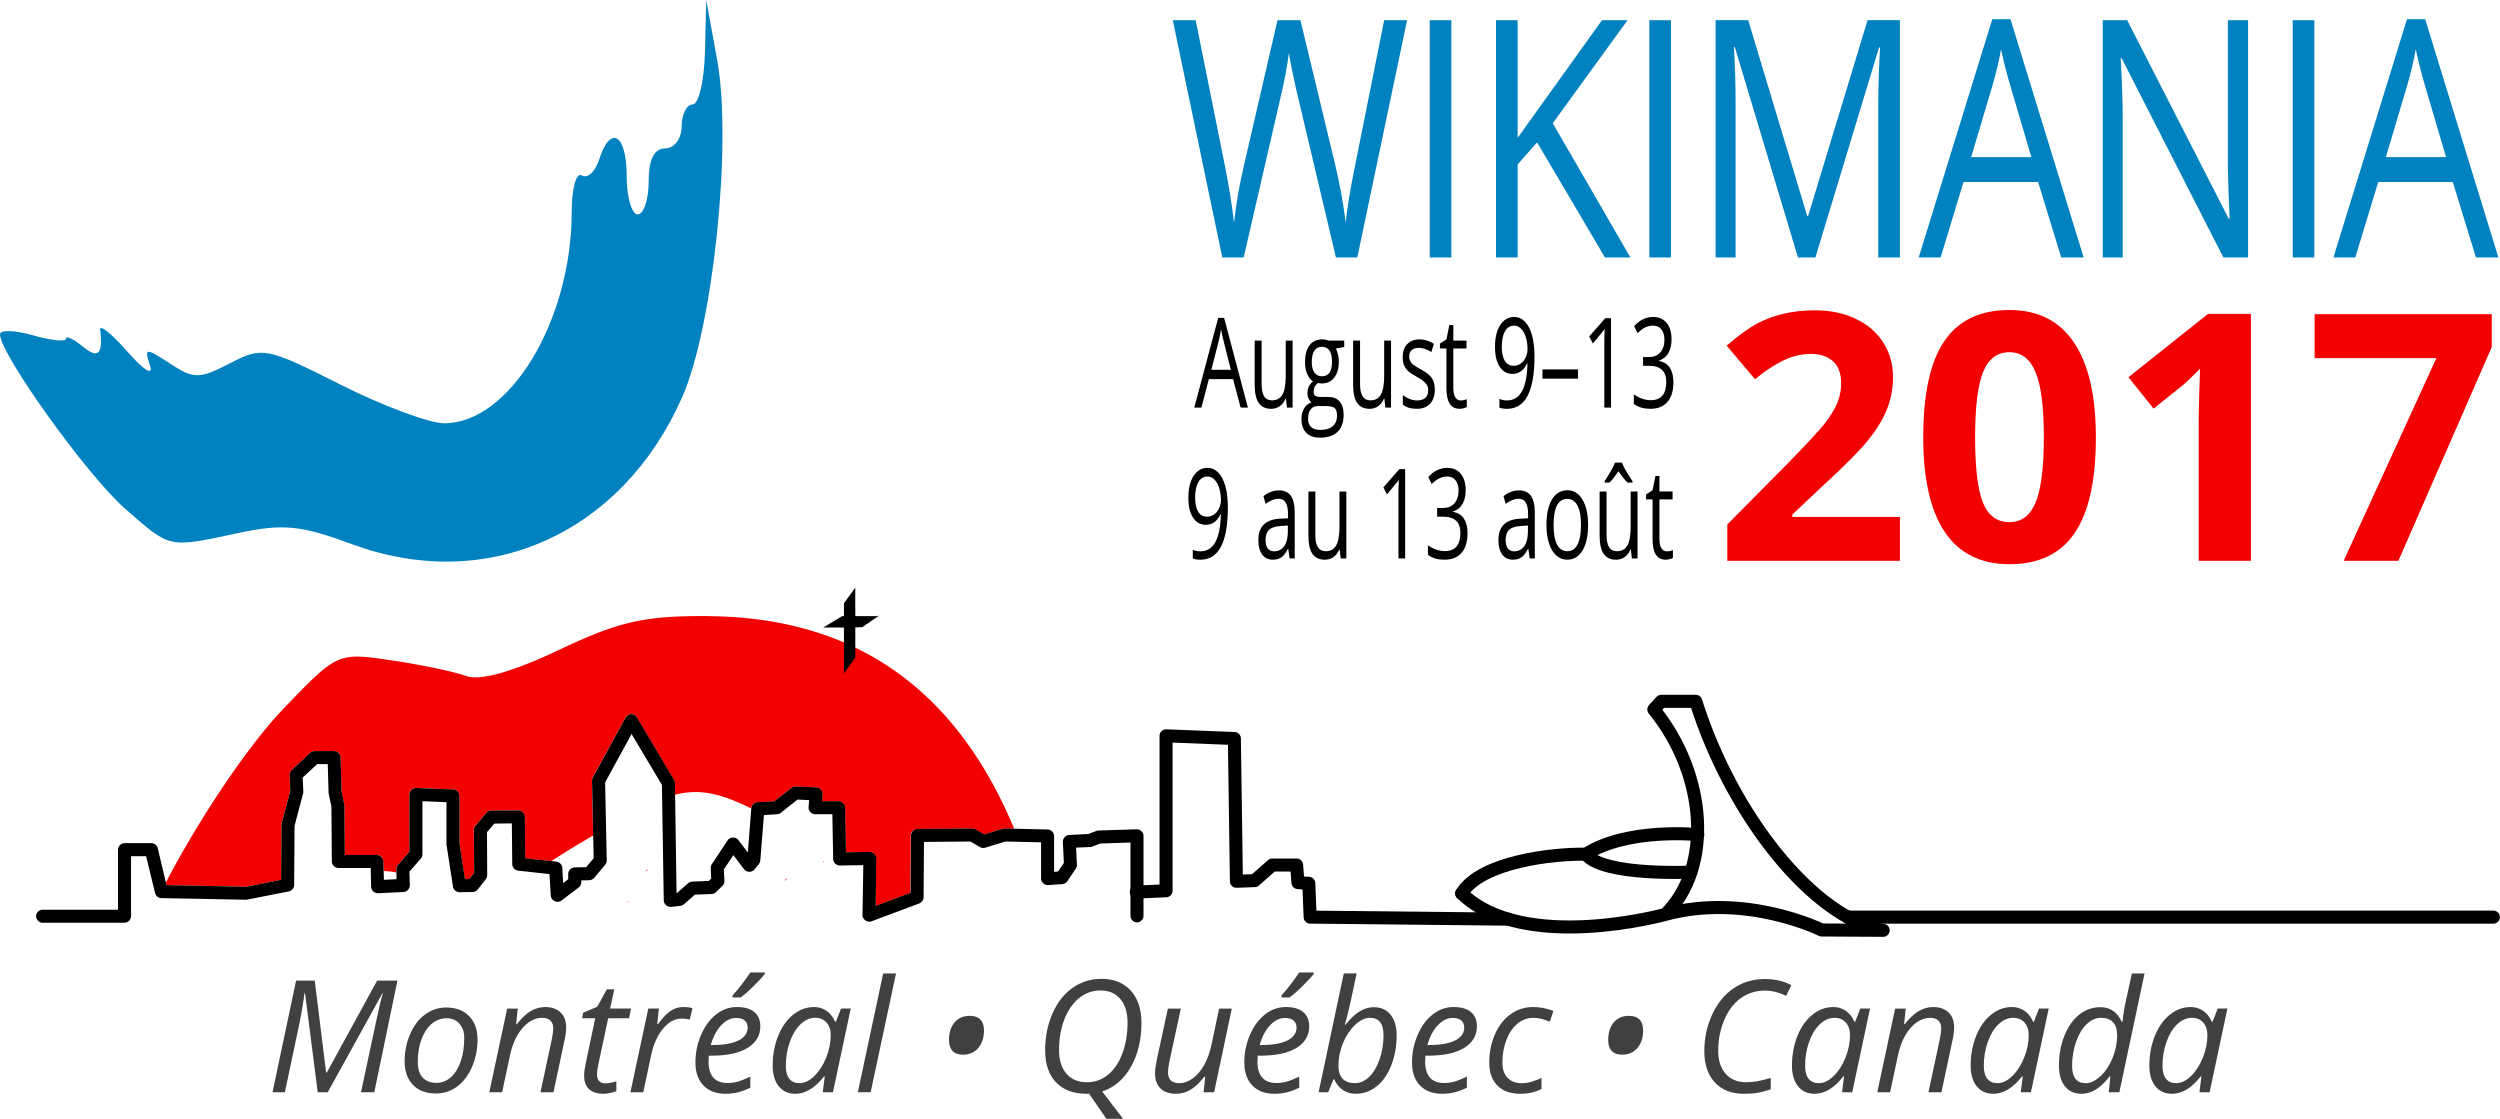
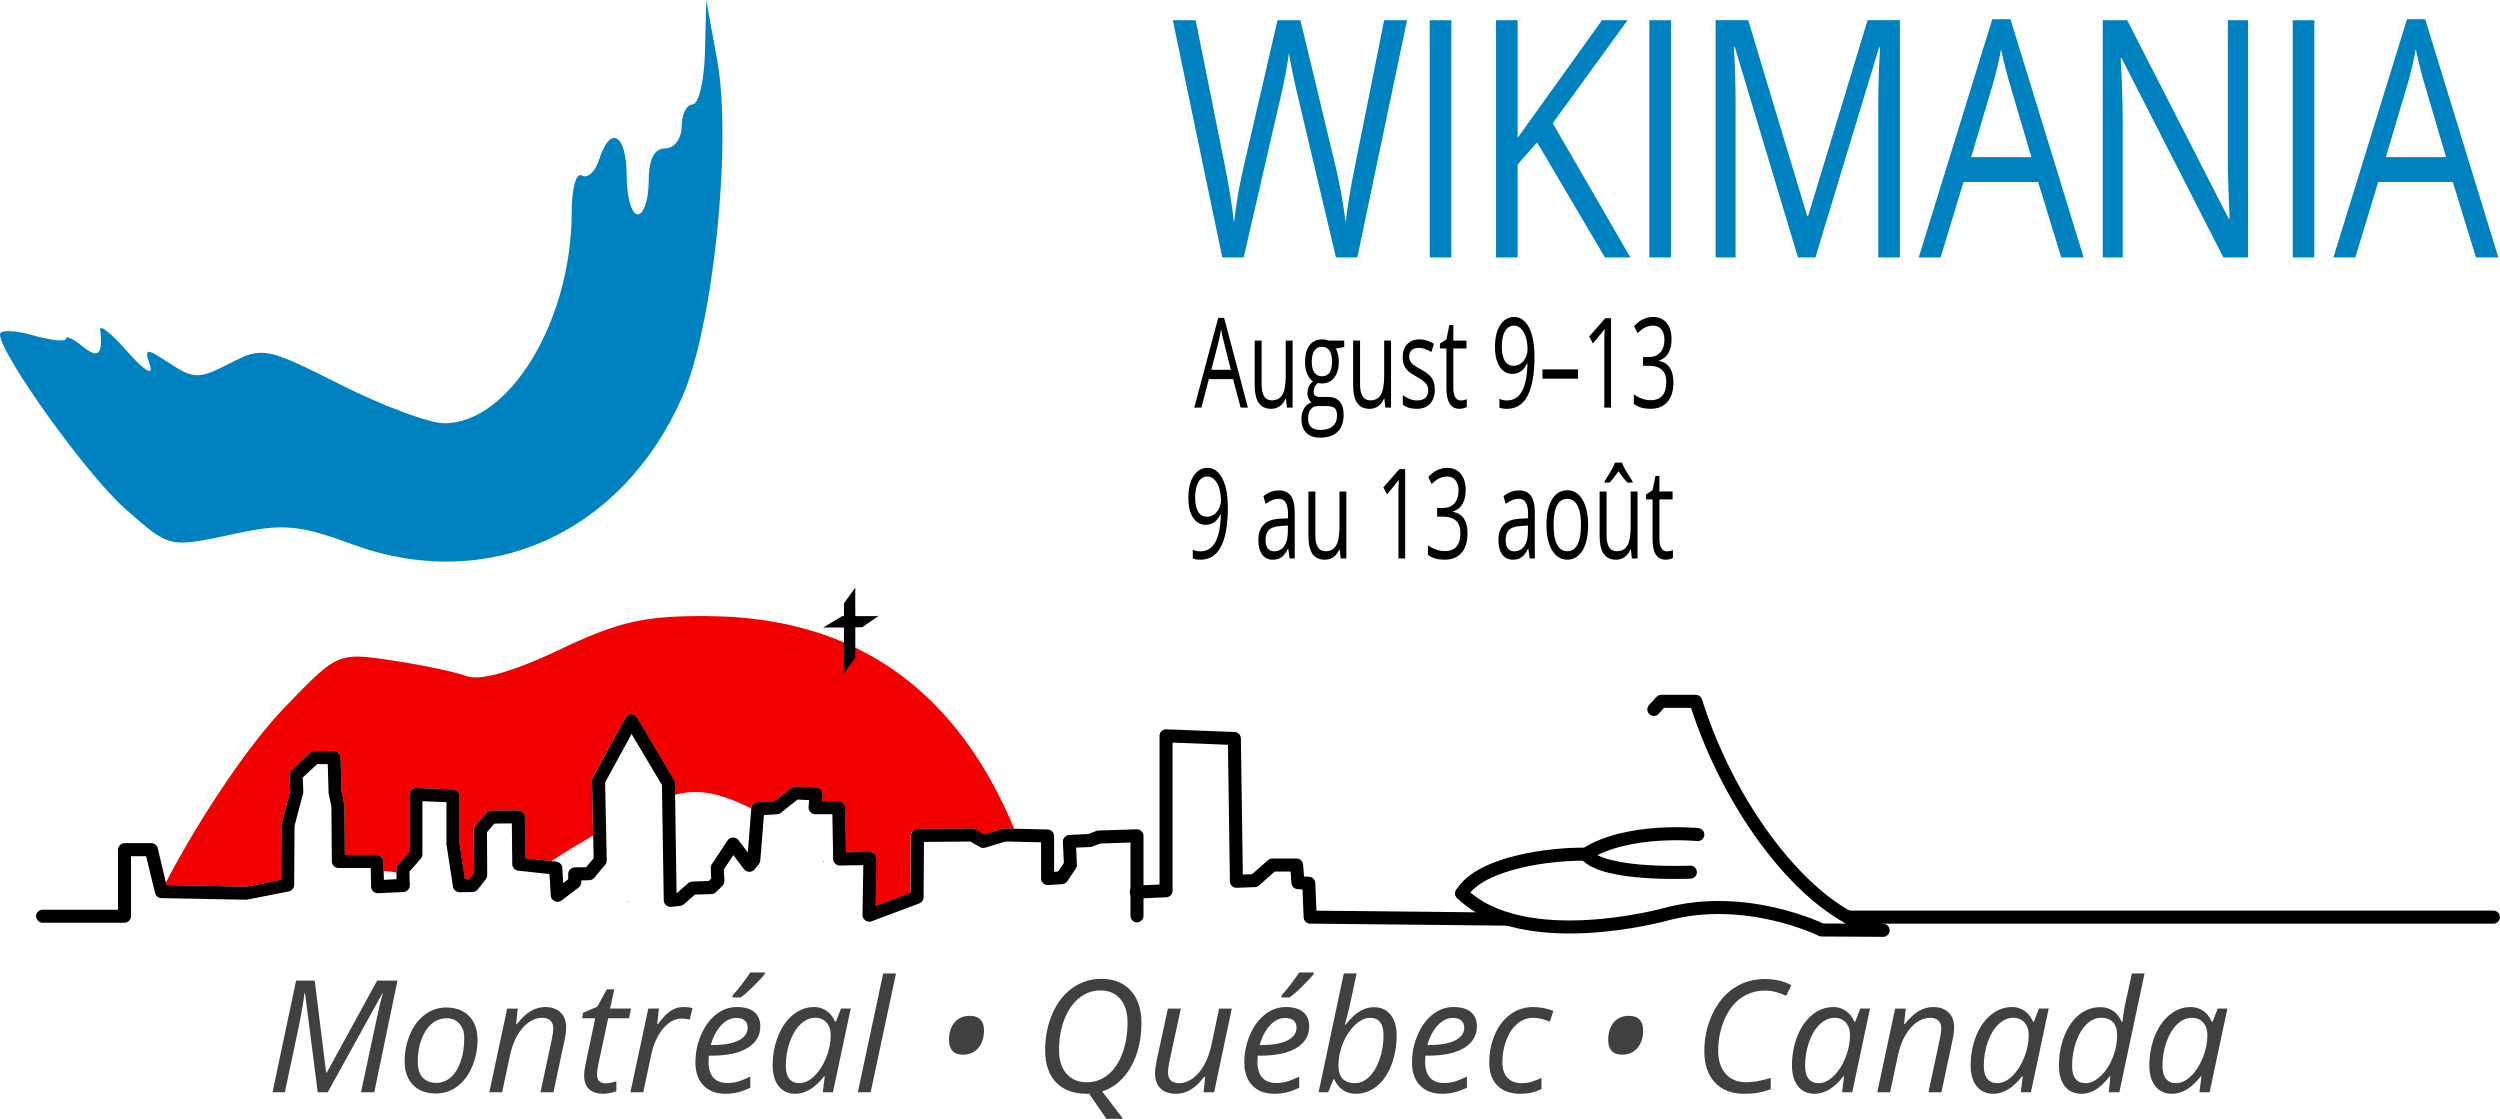
<svg xmlns="http://www.w3.org/2000/svg" xmlns:ns1="http://www.inkscape.org/namespaces/inkscape" xmlns:ns2="http://sodipodi.sourceforge.net/DTD/sodipodi-0.dtd" width="108.275mm" height="48.456mm" viewBox="0 0 383.653 171.695" id="svg6696" version="1.1" ns1:version="0.91 r13725" ns2:docname="Wikimania_Montreal.svg">
  <defs id="defs6698" />
  <ns2:namedview id="base" pagecolor="#ffffff" bordercolor="#666666" borderopacity="1.0" ns1:pageopacity="0.0" ns1:pageshadow="2" ns1:zoom="0.35" ns1:cx="475.68776" ns1:cy="1104.525" ns1:document-units="px" ns1:current-layer="layer1" showgrid="false" fit-margin-top="0" fit-margin-left="0" fit-margin-right="0" fit-margin-bottom="0" ns1:window-width="1728" ns1:window-height="1089" ns1:window-x="-8" ns1:window-y="-8" ns1:window-maximized="1" />
  <g ns1:label="Calque 1" ns1:groupmode="layer" id="layer1" transform="translate(759.259,-1465.192)">
    <g id="g6645" transform="translate(-767.44,1451.934)">
      <path ns1:export-ydpi="108.08757" ns1:export-xdpi="108.08757" ns1:export-filename="/home/marc/Wikimania/Wikimania_Montreal_logo.png" ns1:connector-curvature="0" id="path7646" d="m 187.753,148.564 c 0.056,-0.044 -0.054,0.12 -0.11,0.165 -0.08,0.064 -0.181,0.14 -0.275,0.165 0.131,-0.107 0.252,-0.224 0.384,-0.329 z" style="fill:#b256ff;fill-opacity:1;fill-rule:nonzero;stroke:none" />
      <path ns1:export-ydpi="108.08757" ns1:export-xdpi="108.08757" ns1:export-filename="/home/marc/Wikimania/Wikimania_Montreal_logo.png" ns1:connector-curvature="0" id="path2903" d="m 232.72,148.783 0.329,-0.384 c -0.463,0.401 -0.197,0.184 -0.494,0.439 0.058,-0.01 0.111,-0.044 0.165,-0.055 z" style="fill:#b256ff;fill-opacity:1;fill-rule:nonzero;stroke:none" />
      <path ns1:export-ydpi="108.08757" ns1:export-xdpi="108.08757" ns1:export-filename="/home/marc/Wikimania/Wikimania_Montreal_logo.png" ns1:connector-curvature="0" id="path1900-6" d="m 62.171,96.761 c -7.825,-2.896 -10.549,-3.164 -17.377,-1.711 -10.918,2.324 -10.367,2.443 -17.451,-3.76 -5.79,-5.07 -19.163,-23.714 -19.163,-26.717 0,-0.719 2.278,-0.655 5.062,0.144 2.784,0.798 5.062,1.032 5.062,0.519 0,-0.513 1.139,0.013 2.531,1.168 2.401,1.993 3.201,1.246 2.712,-2.531 -0.12,-0.928 1.774,0.591 4.21,3.374 2.501,2.858 4,3.774 3.444,2.103 -0.914,-2.745 -0.694,-2.768 3.054,-0.312 3.671,2.405 4.509,2.403 9.207,-0.026 5.001,-2.586 5.55,-2.48 16.958,3.265 6.484,3.266 13.649,5.937 15.921,5.937 10.066,0 19.574,-15.769 19.574,-32.463 0,-3.598 0.705,-6.107 1.566,-5.574 0.861,0.532 2.051,-0.562 2.645,-2.431 1.721,-5.422 4.226,-3.936 4.226,2.506 0,3.248 0.759,5.905 1.687,5.905 0.928,0 1.687,-2.278 1.687,-5.062 0,-3.374 0.844,-5.062 2.531,-5.062 1.406,0 2.531,-1.5 2.531,-3.374 0,-1.856 0.759,-3.374 1.687,-3.374 0.928,0 1.777,-3.606 1.888,-8.014 l 0.2,-8.014 1.686,9.28 c 2.312,12.721 -0.631,40.931 -5.392,51.699 -9.293,21.015 -29.955,30.197 -50.685,22.525 z" style="fill:#0082c0;fill-opacity:1" />
      <path ns1:export-ydpi="108.08757" ns1:export-xdpi="108.08757" ns1:export-filename="/home/marc/Wikimania/Wikimania_Montreal_logo.png" ns1:connector-curvature="0" d="m 105.002,151.395 c -0.224,0.136 -0.484,0.298 -0.714,0.439 0.052,-0.025 0.114,-0.025 0.165,-0.055 0.208,-0.152 0.368,-0.256 0.549,-0.384 z" id="path2963-9" style="fill:#f30000;fill-opacity:1" />
      <path ns1:export-ydpi="108.08757" ns1:export-xdpi="108.08757" ns1:export-filename="/home/marc/Wikimania/Wikimania_Montreal_logo.png" ns1:connector-curvature="0" d="m 159.743,141.073 c -0.044,0.03 -0.074,0.071 -0.11,0.11 -0.003,0.018 0.002,0.038 0,0.055 0.064,-0.057 0.183,-0.13 0.22,-0.165 -0.024,0.014 -0.058,-0.035 -0.11,0 z" id="path2957-3" style="fill:#f30000;fill-opacity:1" />
      <path ns1:export-ydpi="108.08757" ns1:export-xdpi="108.08757" ns1:export-filename="/home/marc/Wikimania/Wikimania_Montreal_logo.png" ns1:connector-curvature="0" d="m 134.651,145.411 c -0.052,0.04 -0.113,0.069 -0.165,0.11 0.02,0.016 0.033,0.04 0.055,0.055 0.02,-0.011 0.102,-0.034 0.11,-0.055 0.016,-0.042 0.036,-0.137 0,-0.11 z" id="path2953-3" style="fill:#f30000;fill-opacity:1" />
-       <path ns1:export-ydpi="108.08757" ns1:export-xdpi="108.08757" ns1:export-filename="/home/marc/Wikimania/Wikimania_Montreal_logo.png" ns1:connector-curvature="0" d="m 107.747,146.674 c -0.014,-0.01 -0.188,0.051 -0.439,0.165 -0.03,0.053 -0.035,0.11 -0.055,0.165 0.291,-0.215 0.512,-0.323 0.494,-0.33 z" id="path2949-6" style="fill:#f30000;fill-opacity:1" />
-       <path ns1:export-ydpi="108.08757" ns1:export-xdpi="108.08757" ns1:export-filename="/home/marc/Wikimania/Wikimania_Montreal_logo.png" ns1:connector-curvature="0" d="m 129.051,147.991 c 8.1e-4,0.012 -0.101,0.108 -0.275,0.329 -0.069,0.04 -0.147,0.031 -0.22,0.055 0.245,-0.227 0.493,-0.399 0.494,-0.384 z" id="path2947-8" style="fill:#f30000;fill-opacity:1" />
      <path ns1:export-ydpi="108.08757" ns1:export-xdpi="108.08757" ns1:export-filename="/home/marc/Wikimania/Wikimania_Montreal_logo.png" id="path3712" d="m 116.88,107.806 c -9.809,-0.065 -13.679,0.813 -22.844,5.156 -7.243,3.432 -12.174,4.819 -14.344,4.031 -1.818,-0.66 -6.991,-1.742 -11.5,-2.406 -8.179,-1.205 -8.221,-1.176 -16.312,7.219 -6.186,6.417 -13.816,18.335 -18.25,26.906 l 0.094,0.375 12.219,0.25 0.062,0 5.312,-1.062 0.062,-8.438 a 1,1 0 0 1 0,-0.062 1,1 0 0 1 0,-0.094 1,1 0 0 1 0.031,-0.094 l 1.312,-4.938 -0.094,-2.438 a 1,1 0 0 1 0,-0.062 1,1 0 0 1 0,-0.094 1,1 0 0 1 0.031,-0.125 1,1 0 0 1 0.031,-0.094 1,1 0 0 1 0.031,-0.094 1,1 0 0 1 0.031,-0.062 1,1 0 0 1 0.062,-0.094 1,1 0 0 1 0.062,-0.094 1,1 0 0 1 0.062,-0.062 l 2.844,-2.656 a 1,1 0 0 1 0.031,-0.031 1,1 0 0 1 0.094,-0.062 1,1 0 0 1 0.094,-0.031 1,1 0 0 1 0.062,-0.062 1,1 0 0 1 0.125,-0.031 1,1 0 0 1 0.094,-0.031 1,1 0 0 1 0.094,0 1,1 0 0 1 0.094,0 l 2.969,0 a 1,1 0 0 1 0.031,0 1,1 0 0 1 0.094,0 1,1 0 0 1 0.125,0.031 1,1 0 0 1 0.094,0.031 1,1 0 0 1 0.094,0.031 1,1 0 0 1 0.062,0.062 1,1 0 0 1 0.094,0.031 1,1 0 0 1 0.094,0.062 1,1 0 0 1 0.062,0.094 1,1 0 0 1 0.062,0.062 1,1 0 0 1 0.062,0.094 1,1 0 0 1 0.031,0.094 1,1 0 0 1 0.031,0.094 1,1 0 0 1 0.031,0.094 1,1 0 0 1 0.031,0.094 1,1 0 0 1 0,0.094 l 0.156,5.219 0,0.031 0.438,2.094 a 1,1 0 0 1 0,0.094 1,1 0 0 1 0,0.094 l 0.062,7.438 4.906,0 a 1,1 0 0 1 0.031,0 1,1 0 0 1 0.094,0 1,1 0 0 1 0.125,0.031 1,1 0 0 1 0.094,0.031 1,1 0 0 1 0.094,0.031 1,1 0 0 1 0.062,0.062 1,1 0 0 1 0.094,0.031 1,1 0 0 1 0.094,0.063 1,1 0 0 1 0.062,0.094 1,1 0 0 1 0.062,0.062 1,1 0 0 1 0.062,0.094 1,1 0 0 1 0.031,0.094 1,1 0 0 1 0.031,0.094 1,1 0 0 1 0.031,0.094 1,1 0 0 1 0.031,0.094 1,1 0 0 1 0,0.094 l 0.062,1.5 c 0.603,0.024 1.254,0.08 1.938,0.219 l 0,-0.469 a 1,1 0 0 1 0,-0.062 1,1 0 0 1 0,-0.094 1,1 0 0 1 0.031,-0.094 1,1 0 0 1 0.031,-0.094 1,1 0 0 1 0.031,-0.094 1,1 0 0 1 0.031,-0.094 1,1 0 0 1 0.062,-0.094 1,1 0 0 1 0.062,-0.062 l 1.75,-2.031 0,-8.781 a 1,1 0 0 1 0,-0.094 1,1 0 0 1 0.031,-0.094 1,1 0 0 1 0,-0.125 1,1 0 0 1 0.062,-0.094 1,1 0 0 1 0.031,-0.062 1,1 0 0 1 0.062,-0.094 1,1 0 0 1 0.062,-0.094 1,1 0 0 1 0.062,-0.062 1,1 0 0 1 0.062,-0.062 1,1 0 0 1 0.094,-0.062 1,1 0 0 1 0.094,-0.062 1,1 0 0 1 0.062,-0.031 1,1 0 0 1 0.125,-0.031 1,1 0 0 1 0.094,-0.031 1,1 0 0 1 0.094,0 1,1 0 0 1 0.094,0 l 5.688,0.219 a 1,1 0 0 1 0.031,0 1,1 0 0 1 0.094,0 1,1 0 0 1 0.125,0.031 1,1 0 0 1 0.094,0.031 1,1 0 0 1 0.094,0.031 1,1 0 0 1 0.062,0.062 1,1 0 0 1 0.094,0.062 1,1 0 0 1 0.062,0.062 1,1 0 0 1 0.062,0.062 1,1 0 0 1 0.062,0.094 1,1 0 0 1 0.062,0.094 1,1 0 0 1 0.031,0.094 1,1 0 0 1 0.062,0.094 1,1 0 0 1 0,0.094 1,1 0 0 1 0.031,0.094 1,1 0 0 1 0,0.094 l 0,7.344 0.844,5.438 0.656,-0.031 0.75,-0.938 -0.031,-6.562 a 1,1 0 0 1 0,-0.094 1,1 0 0 1 0,-0.125 1,1 0 0 1 0.031,-0.094 1,1 0 0 1 0.031,-0.094 1,1 0 0 1 0.062,-0.094 1,1 0 0 1 0.031,-0.062 1,1 0 0 1 0.062,-0.094 l 1.656,-1.969 a 1,1 0 0 1 0.062,-0.062 1,1 0 0 1 0.062,-0.062 1,1 0 0 1 0.094,-0.062 1,1 0 0 1 0.094,-0.062 1,1 0 0 1 0.094,-0.031 1,1 0 0 1 0.094,-0.062 1,1 0 0 1 0.094,0 1,1 0 0 1 0.094,-0.031 1,1 0 0 1 0.094,0 l 4.125,-0.032 a 1,1 0 0 1 0.062,0 1,1 0 0 1 0.094,0 1,1 0 0 1 0.125,0.031 1,1 0 0 1 0.094,0.031 1,1 0 0 1 0.094,0.031 1,1 0 0 1 0.062,0.062 1,1 0 0 1 0.094,0.031 1,1 0 0 1 0.094,0.062 1,1 0 0 1 0.062,0.094 1,1 0 0 1 0.062,0.062 1,1 0 0 1 0.062,0.094 1,1 0 0 1 0.031,0.094 1,1 0 0 1 0.031,0.094 1,1 0 0 1 0.031,0.094 1,1 0 0 1 0.031,0.094 1,1 0 0 1 0,0.094 l 0.062,6.375 4,0.438 2.125,-1.344 c 1.76,-1.111 2.835,-1.696 4.312,-2.594 l -0.188,-8.344 a 1,1 0 0 1 0,-0.125 1,1 0 0 1 0,-0.094 1,1 0 0 1 0.031,-0.094 1,1 0 0 1 0.031,-0.094 1,1 0 0 1 0.031,-0.094 l 5.063,-9.25 a 1,1 0 0 1 0.031,-0.062 1,1 0 0 1 0.062,-0.094 1,1 0 0 1 0.062,-0.062 1,1 0 0 1 0.094,-0.062 1,1 0 0 1 0.062,-0.062 1,1 0 0 1 0.094,-0.062 1,1 0 0 1 0.094,-0.031 1,1 0 0 1 0.094,-0.031 1,1 0 0 1 0.094,-0.031 1,1 0 0 1 0.094,0 1,1 0 0 1 0.125,0 1,1 0 0 1 0.094,0 1,1 0 0 1 0.094,0 1,1 0 0 1 0.094,0.031 1,1 0 0 1 0.094,0.031 1,1 0 0 1 0.094,0.062 1,1 0 0 1 0.062,0.062 1,1 0 0 1 0.094,0.062 1,1 0 0 1 0.062,0.062 1,1 0 0 1 0.062,0.062 1,1 0 0 1 0.062,0.094 l 5.719,9.625 a 1,1 0 0 1 0,0.031 1,1 0 0 1 0.062,0.062 1,1 0 0 1 0.031,0.125 1,1 0 0 1 0,0.094 1,1 0 0 1 0.031,0.094 1,1 0 0 1 0,0.094 l 0.031,1.75 c 3.995,-1.001 7.169,-0.093 11.688,2.094 l 0,-0.031 a 1,1 0 0 1 0,-0.031 1,1 0 0 1 0.031,-0.094 1,1 0 0 1 0,-0.094 1,1 0 0 1 0.062,-0.094 1,1 0 0 1 0.031,-0.094 1,1 0 0 1 0.062,-0.062 1,1 0 0 1 0.062,-0.094 1,1 0 0 1 0.062,-0.062 1,1 0 0 1 0.062,-0.062 1,1 0 0 1 0.094,-0.062 1,1 0 0 1 0.094,-0.062 1,1 0 0 1 0.094,-0.031 1,1 0 0 1 0.094,-0.031 1,1 0 0 1 0.094,-0.031 1,1 0 0 1 0.094,0 l 2.562,-0.125 2.656,-2.062 a 1,1 0 0 1 0.062,-0.031 1,1 0 0 1 0.094,-0.062 1,1 0 0 1 0.094,-0.031 1,1 0 0 1 0.094,-0.062 1,1 0 0 1 0.094,0 1,1 0 0 1 0.094,-0.031 1,1 0 0 1 0.094,0 l 3.188,0.125 a 1,1 0 0 1 0.094,0 1,1 0 0 1 0.094,0.031 1,1 0 0 1 0.125,0.031 1,1 0 0 1 0.094,0.031 1,1 0 0 1 0.062,0.031 1,1 0 0 1 0.094,0.062 1,1 0 0 1 0.062,0.062 1,1 0 0 1 0.094,0.062 1,1 0 0 1 0.062,0.094 1,1 0 0 1 0.062,0.094 1,1 0 0 1 0.031,0.062 1,1 0 0 1 0.031,0.094 1,1 0 0 1 0.031,0.094 1,1 0 0 1 0.031,0.125 1,1 0 0 1 0,0.094 1,1 0 0 1 0,0.094 l -0.094,1.062 2.562,0 a 1,1 0 0 1 0.031,0 1,1 0 0 1 0.094,0 1,1 0 0 1 0.125,0.031 1,1 0 0 1 0.094,0.031 1,1 0 0 1 0.094,0.031 1,1 0 0 1 0.062,0.062 1,1 0 0 1 0.094,0.031 1,1 0 0 1 0.094,0.062 1,1 0 0 1 0.062,0.094 1,1 0 0 1 0.062,0.062 1,1 0 0 1 0.062,0.094 1,1 0 0 1 0.031,0.094 1,1 0 0 1 0.031,0.094 1,1 0 0 1 0.031,0.094 1,1 0 0 1 0.031,0.094 1,1 0 0 1 0,0.094 l 0.125,6.875 3.625,-0.062 a 1,1 0 0 1 0.094,0 1,1 0 0 1 0.094,0 1,1 0 0 1 0.125,0.031 1,1 0 0 1 0.094,0.031 1,1 0 0 1 0.094,0.031 1,1 0 0 1 0.062,0.062 1,1 0 0 1 0.094,0.062 1,1 0 0 1 0.062,0.062 1,1 0 0 1 0.062,0.062 1,1 0 0 1 0.062,0.094 1,1 0 0 1 0.062,0.094 1,1 0 0 1 0.031,0.094 1,1 0 0 1 0.062,0.094 1,1 0 0 1 0,0.094 1,1 0 0 1 0.031,0.094 1,1 0 0 1 0,0.094 l -0.094,7.281 5.344,-2 0.062,-8.812 a 1,1 0 0 1 0,-0.062 1,1 0 0 1 0,-0.094 1,1 0 0 1 0.031,-0.125 1,1 0 0 1 0.031,-0.094 1,1 0 0 1 0.031,-0.094 1,1 0 0 1 0.062,-0.062 1,1 0 0 1 0.062,-0.094 1,1 0 0 1 0.062,-0.062 1,1 0 0 1 0.062,-0.062 1,1 0 0 1 0.094,-0.062 1,1 0 0 1 0.094,-0.062 1,1 0 0 1 0.094,-0.031 1,1 0 0 1 0.094,-0.062 1,1 0 0 1 0.094,0 1,1 0 0 1 0.094,-0.031 1,1 0 0 1 0.094,0 l 8.406,-0.062 a 1,1 0 0 1 0.031,0 1,1 0 0 1 0.094,0 1,1 0 0 1 0.094,0.031 1,1 0 0 1 0.094,0 1,1 0 0 1 0.094,0.062 1,1 0 0 1 0.094,0.031 l 1.344,0.781 2.781,-0.844 a 1,1 0 0 1 0.062,-0.031 1,1 0 0 1 0.094,0 1,1 0 0 1 0.094,-0.031 1,1 0 0 1 0.094,0 l 1.5,0.031 c -8.978,-21.546 -24.602,-32.476 -46.968,-32.625 z" style="fill:#f30000;fill-opacity:1" ns1:connector-curvature="0" />
      <path ns1:export-ydpi="108.08757" ns1:export-xdpi="108.08757" ns1:export-filename="/home/marc/Wikimania/Wikimania_Montreal_logo.png" ns2:nodetypes="ccccccccccccccccccccccccccccccccccccccccccccccccccccccccccscccccccccccccccccccccccccccccccccccccccccccccccccccccccccccccccccccccccccccccccccccccccccccccccccccccccccccsccccccccccccccccccccccccccccccccccccccccccccccccccc" ns1:connector-curvature="0" id="path4372" d="m 104.88,122.868 c -0.287,0.055 -0.546,0.244 -0.688,0.5 l -5.063,9.25 c -0.073,0.155 -0.106,0.329 -0.094,0.5 l 0.25,11.844 -1.156,1.375 -1.75,0.031 c -0.524,5e-5 -1,0.476 -1,1 l 0,0.812 -0.781,0.594 -0.125,-2.344 c -0.025,-0.463 -0.415,-0.88 -0.875,-0.938 l -4.812,-0.531 -0.062,-6.375 c -0.016,-0.524 -0.508,-0.985 -1.031,-0.969 l -4.125,0.031 c -0.299,-1.7e-4 -0.595,0.142 -0.781,0.375 l -1.656,1.969 c -0.147,0.184 -0.226,0.421 -0.219,0.656 l 0.031,6.563 -0.75,0.938 -0.656,0.031 -0.844,-5.438 0,-7.344 c 2e-4,-0.513 -0.456,-0.984 -0.969,-1 l -5.688,-0.219 c -0.534,-0.017 -1.031,0.466 -1.031,1 l 0,8.781 -1.75,2.031 c -0.165,0.187 -0.256,0.438 -0.25,0.688 l 0.031,1.5 -1.938,0.094 -0.094,-2.844 c -0.016,-0.513 -0.487,-0.969 -1,-0.969 l -4.906,0 -0.062,-7.438 c 0.006,-0.062 0.006,-0.125 0,-0.188 l -0.438,-2.094 0,-0.031 -0.156,-5.219 c -0.016,-0.513 -0.487,-0.969 -1,-0.969 l -2.969,0 c -0.25,-0.006 -0.5,0.085 -0.688,0.25 l -2.844,2.656 c -0.211,0.199 -0.328,0.492 -0.312,0.781 l 0.094,2.438 -1.312,4.938 c -0.021,0.082 -0.031,0.166 -0.031,0.25 l -0.062,8.438 -5.312,1.062 -0.062,0 -12.219,-0.25 -1.344,-5.688 c -0.11,-0.426 -0.529,-0.75 -0.969,-0.75 l -4.125,0 c -0.524,5e-5 -1,0.476 -1,1 l 0,9.219 -11.562,0 c -0.528,-0.007 -1.014,0.472 -1.014,1 0,0.528 0.486,1.007 1.014,1 l 12.562,0 c 0.524,-5e-5 1,-0.476 1,-1 l 0,-9.219 2.312,0 1.375,5.656 c 0.098,0.437 0.521,0.778 0.969,0.781 l 13.031,0.25 c 0.063,-0.004 0.126,-0.015 0.188,-0.031 l 6.344,-1.25 c 0.448,-0.086 0.806,-0.513 0.812,-0.969 l 0.062,-9.094 1.312,-4.969 c 0.027,-0.102 0.037,-0.208 0.031,-0.312 l -0.094,-2.125 2.219,-2.062 1.625,0 0.125,4.281 c -0.004,0.052 -0.004,0.104 0,0.156 l 0.438,2.094 0,0.031 0.062,8.375 c 6e-5,0.524 0.476,1 1,1 l 4.969,0 0.062,2.906 c 0.016,0.535 0.529,1.002 1.062,0.969 l 3.938,-0.188 c 0.513,-0.032 0.955,-0.518 0.938,-1.031 l -0.062,-2.094 1.75,-2 c 0.158,-0.179 0.249,-0.417 0.25,-0.656 l 0,-8.156 3.688,0.156 0,6.531 c 0.006,0.053 0.017,0.105 0.031,0.156 l 0.969,6.281 c 0.075,0.48 0.546,0.865 1.031,0.844 l 2,-0.031 c 0.304,-0.007 0.601,-0.162 0.781,-0.406 l 1.25,-1.594 c 0.129,-0.18 0.197,-0.404 0.188,-0.625 l -0.031,-6.562 1.125,-1.312 2.688,-0.031 0.062,6.25 c -0.004,0.484 0.394,0.939 0.875,1 l 4.844,0.531 0.188,3.344 c 0.039,0.717 1.017,1.177 1.594,0.75 l 2.687,-2.031 c 0.245,-0.18 0.399,-0.477 0.406,-0.781 l 0,-0.312 1.25,-0.031 c 0.288,-0.009 0.57,-0.15 0.75,-0.375 l 1.688,-2.031 c 0.147,-0.184 0.226,-0.421 0.219,-0.656 l -0.25,-11.938 4.062,-7.438 4.656,7.812 0.281,17.719 c -0.002,0.556 0.54,1.052 1.094,1 l 1.469,-0.156 c 0.197,-0.028 0.384,-0.116 0.531,-0.25 l 1.688,-1.469 2.562,-0.094 c 0.258,-0.01 0.51,-0.125 0.688,-0.312 l 1,-0.969 c 0.191,-0.197 0.296,-0.476 0.281,-0.75 l -0.094,-1.75 1.469,-2.188 1.656,2.188 c 0.364,0.474 1.18,0.491 1.562,0.031 l 0.688,-0.844 c 0.122,-0.151 0.2,-0.338 0.219,-0.531 l 0.562,-7 2.031,-0.125 c 0.204,-0.013 0.403,-0.091 0.562,-0.219 l 2.562,-2.031 1.781,0.094 -0.094,1.062 c -0.052,0.554 0.444,1.096 1,1.094 l 2.656,0 0.125,6.906 c 0.016,0.524 0.508,0.985 1.031,0.969 l 3.594,-0.062 -0.125,7.688 c -0.007,0.655 0.768,1.183 1.375,0.938 l 7.344,-2.75 c 0.381,-0.14 0.656,-0.531 0.656,-0.938 l 0.062,-8.5 7.125,-0.062 1.5,0.875 c 0.238,0.125 0.527,0.148 0.781,0.062 l 3.094,-0.938 5.469,0.125 0,5.594 c 0.015,0.546 0.55,1.02 1.094,0.969 l 2.188,-0.156 c 0.298,-0.024 0.583,-0.189 0.75,-0.438 l 1.312,-1.969 c 0.112,-0.175 0.168,-0.386 0.156,-0.594 l -0.125,-2.594 2.219,-0.094 c 0.119,-0.01 0.236,-0.042 0.344,-0.094 l 1.125,-0.438 4.656,-0.156 0,11.25 c -0.007,0.528 0.472,1.014 1,1.014 0.528,0 1.007,-0.486 1,-1.014 l 0,-12.281 c 2.1e-4,-0.534 -0.497,-1.017 -1.031,-1 l -5.906,0.187 c -0.129,0.007 -0.258,0.038 -0.375,0.094 l -1.125,0.438 -3,0.156 c -0.513,0.032 -0.955,0.518 -0.938,1.031 l 0.156,3.25 -0.875,1.312 -0.625,0.062 0,-5.5 c 2e-4,-0.513 -0.456,-0.984 -0.969,-1 l -6.625,-0.156 c -0.117,5e-4 -0.234,0.022 -0.344,0.062 l -2.781,0.844 -1.344,-0.781 c -0.152,-0.084 -0.326,-0.128 -0.5,-0.125 l -8.406,0.062 c -0.524,5e-5 -1,0.476 -1,1 l -0.062,8.812 -5.344,2 0.094,-7.281 c 2.1e-4,-0.534 -0.497,-1.017 -1.031,-1 l -3.625,0.062 -0.125,-6.875 c -0.016,-0.513 -0.487,-0.969 -1,-0.969 l -2.562,0 0.094,-1.062 c 0.034,-0.534 -0.434,-1.047 -0.969,-1.062 l -3.188,-0.125 c -0.225,-1.7e-4 -0.449,0.078 -0.625,0.219 l -2.656,2.062 -2.562,0.125 c -0.473,0.028 -0.894,0.435 -0.938,0.906 l -0.531,6.812 -1.469,-1.938 c -0.388,-0.5 -1.277,-0.466 -1.625,0.062 l -2.438,3.688 c -0.112,0.175 -0.168,0.386 -0.156,0.594 l 0.062,1.594 -0.375,0.375 -2.531,0.094 c -0.229,0.009 -0.454,0.099 -0.625,0.25 l -1.719,1.5 -0.062,0 -0.25,-16.844 c 0.003,-0.174 -0.041,-0.348 -0.125,-0.5 l -5.719,-9.625 c -0.207,-0.344 -0.636,-0.539 -1.031,-0.469 z" style="color:#000000;font-style:normal;font-variant:normal;font-weight:normal;font-stretch:normal;font-size:medium;line-height:normal;font-family:Sans;-inkscape-font-specification:Sans;text-indent:0;text-align:start;text-decoration:none;text-decoration-line:none;letter-spacing:normal;word-spacing:normal;text-transform:none;direction:ltr;block-progression:tb;writing-mode:lr-tb;baseline-shift:baseline;text-anchor:start;display:inline;overflow:visible;visibility:visible;fill:#000000;fill-opacity:1;stroke:none;stroke-width:2;marker:none;enable-background:accumulate" />
      <path ns1:export-ydpi="108.08757" ns1:export-xdpi="108.08757" ns1:export-filename="/home/marc/Wikimania/Wikimania_Montreal_logo.png" ns2:nodetypes="cccccccccccccccccc" ns1:connector-curvature="0" id="path3034" d="m 139.436,103.436 -1.744,2.406 c 0.013,0.655 8.1e-4,1.313 0,1.969 -0.094,-10e-4 -0.188,0.002 -0.281,0 l -2.906,1.748 c 1.056,-0.019 2.131,-0.001 3.188,0 -7.6e-4,0.452 4.1e-4,2.019 0,2.471 -5.8e-4,0.829 -1e-5,1.671 0,2.5 l 0,2.062 1.744,-2.406 0,-2.063 c 1e-5,-0.493 1.1e-4,-2.103 0,-2.596 0.093,-0.007 0.775,0.019 1.076,-0.031 l 2.568,-1.765 c -0.455,0.105 0.054,-0.015 -0.411,0.079 -0.873,0.01 -2.359,-2e-5 -3.233,0 -7.4e-4,-0.3 9.9e-4,-0.606 0,-0.906 -0.004,-1.159 -0.022,-2.31 0,-3.469 z" />
      <path ns1:export-ydpi="108.08757" ns1:export-xdpi="108.08757" ns1:export-filename="/home/marc/Wikimania/Wikimania_Montreal_logo.png" ns2:nodetypes="cccccccccccc" ns1:connector-curvature="0" id="path8712" d="m 182.557,150.161 4.568,-0.208 0,-23.775 10.486,0.415 0.311,21.906 2.803,-0.104 2.699,-2.388 3.737,0 0.208,2.699 1.661,0.104 0.208,5.191 30.367,0.311" style="fill:none;stroke:#000000;stroke-width:2;stroke-linecap:round;stroke-linejoin:round;stroke-miterlimit:4;stroke-dasharray:none;stroke-opacity:1" />
-       <path ns1:export-ydpi="108.08757" ns1:export-xdpi="108.08757" ns1:export-filename="/home/marc/Wikimania/Wikimania_Montreal_logo.png" ns2:nodetypes="cccccccc" ns1:connector-curvature="0" id="path8714" d="m 232.495,150.368 c 9.551,9.24 31.25,3.218 31.25,3.218 12.406,-3.374 23.982,2.388 23.982,2.388 l 9.448,0.052 C 286.533,154.158 273.97,138.533 268.416,120.884 l -5.295,0 -1.142,1.246 c 8.202,10.122 9.032,24.294 1.765,31.457" style="fill:none;stroke:#000000;stroke-width:2;stroke-linecap:round;stroke-linejoin:round;stroke-miterlimit:4;stroke-dasharray:none;stroke-opacity:1" />
+       <path ns1:export-ydpi="108.08757" ns1:export-xdpi="108.08757" ns1:export-filename="/home/marc/Wikimania/Wikimania_Montreal_logo.png" ns2:nodetypes="cccccccc" ns1:connector-curvature="0" id="path8714" d="m 232.495,150.368 c 9.551,9.24 31.25,3.218 31.25,3.218 12.406,-3.374 23.982,2.388 23.982,2.388 l 9.448,0.052 C 286.533,154.158 273.97,138.533 268.416,120.884 l -5.295,0 -1.142,1.246 " style="fill:none;stroke:#000000;stroke-width:2;stroke-linecap:round;stroke-linejoin:round;stroke-miterlimit:4;stroke-dasharray:none;stroke-opacity:1" />
      <path ns1:export-ydpi="108.08757" ns1:export-xdpi="108.08757" ns1:export-filename="/home/marc/Wikimania/Wikimania_Montreal_logo.png" ns1:connector-curvature="0" id="path8716" d="m 390.819,154.002 -99.096,0" style="fill:none;stroke:#000000;stroke-width:2;stroke-linecap:round;stroke-linejoin:round;stroke-miterlimit:4;stroke-dasharray:none;stroke-opacity:1" />
      <path ns1:export-ydpi="108.08757" ns1:export-xdpi="108.08757" ns1:export-filename="/home/marc/Wikimania/Wikimania_Montreal_logo.png" ns2:nodetypes="ccc" ns1:connector-curvature="0" id="path8718" d="m 232.495,150.368 c 2.959,-4.931 14.275,-6.125 19.051,-6.022 6.385,-4.101 17.182,-3.011 17.182,-3.011" style="fill:none;stroke:#000000;stroke-width:2;stroke-linecap:round;stroke-linejoin:bevel;stroke-miterlimit:4;stroke-dasharray:none;stroke-opacity:1" />
      <path ns1:export-ydpi="108.08757" ns1:export-xdpi="108.08757" ns1:export-filename="/home/marc/Wikimania/Wikimania_Montreal_logo.png" ns2:nodetypes="cc" ns1:connector-curvature="0" id="path8720" d="m 267.586,147.098 c 0,0 -13.393,0.623 -16.04,-2.751" style="fill:none;stroke:#000000;stroke-width:2;stroke-linecap:round;stroke-linejoin:round;stroke-miterlimit:4;stroke-dasharray:none;stroke-opacity:1" />
      <path id="path10087" d="m 313.918,16.205 -11.289,36.562 3.359,0 3.516,-11.582 11.445,0 3.555,11.582 3.438,0 -11.23,-36.562 -2.793,0 z m 63.641,0 -11.289,36.562 3.359,0 3.516,-11.582 11.445,0 3.555,11.582 3.438,0 -11.23,-36.562 -2.793,0 z m -189.402,0.148 7.598,36.414 3.281,0 5.586,-24.234 c 0.625,-2.607 1.081,-5.005 1.367,-7.197 0.013,0.332 0.189,1.319 0.527,2.963 0.339,1.644 0.645,3.005 0.918,4.084 l 5.762,24.385 3.281,0 7.637,-36.414 -3.516,0 -4.492,22.441 c -0.69,3.387 -1.159,6.259 -1.406,8.617 -0.43,-3.238 -0.957,-6.143 -1.582,-8.717 l -5.371,-22.342 -3.516,0 -5.117,22.143 c -0.69,2.906 -1.211,5.877 -1.562,8.916 -0.286,-2.557 -0.742,-5.414 -1.367,-8.568 l -4.512,-22.49 -3.516,0 z m 39.43,0 0,36.414 3.32,0 0,-36.414 -3.32,0 z m 10.172,0 0,36.414 3.32,0 0,-14.271 2.988,-3.389 10.41,17.66 3.906,0 -11.914,-20.598 11.484,-15.816 -3.926,0 -12.949,18.057 0,-18.057 -3.32,0 z m 23.531,0 0,36.414 3.32,0 0,-36.414 -3.32,0 z m 10.172,0 0,36.414 3.066,0 0,-23.164 c -10e-6,-3.52 -0.091,-6.558 -0.273,-9.115 l 0.156,0 9.688,32.279 2.676,0 9.766,-32.229 0.156,0 c -0.182,3.155 -0.273,6.076 -0.273,8.766 l 0,23.463 3.32,0 0,-36.414 -4.961,0 -9.121,30.037 -0.156,0 -9.043,-30.037 -5,0 z m 59.406,0 0,36.414 3.066,0 0,-20.697 c -10e-6,-2.989 -0.104,-6.277 -0.312,-9.863 l 0.156,0 15.605,30.561 3.789,0 0,-36.414 -3.105,0 0,20.896 c -0.026,1.046 0.006,2.79 0.098,5.23 0.091,2.424 0.15,3.86 0.176,4.309 l -0.156,0 -15.566,-30.436 -3.75,0 z m 29.156,0 0,36.414 3.32,0 0,-36.414 -3.32,0 z m -44.758,4.484 c 0.456,2.076 0.898,3.826 1.328,5.254 l 3.32,11.283 -9.238,0 3.359,-11.283 c 0.534,-1.909 0.944,-3.66 1.23,-5.254 z m 63.641,0 c 0.456,2.076 0.898,3.826 1.328,5.254 l 3.32,11.283 -9.238,0 3.359,-11.283 c 0.534,-1.909 0.944,-3.66 1.23,-5.254 z" style="font-style:normal;font-variant:normal;font-weight:normal;font-stretch:normal;font-size:medium;line-height:125%;font-family:'Open Sans';-inkscape-font-specification:'Open Sans';text-align:end;letter-spacing:-1.129px;word-spacing:0px;writing-mode:lr-tb;text-anchor:end;fill:#0082c0;fill-opacity:1;stroke:none" ns1:connector-curvature="0" />
-       <path id="path10038" d="m 316.543,60.832 c -4.493,3.8e-5 -7.82,1.59 -9.98,4.77 -2.16,3.162 -3.24,8.086 -3.24,14.773 0,6.411 1.106,11.258 3.318,14.541 2.229,3.283 5.53,4.926 9.902,4.926 4.51,0 7.846,-1.59 10.006,-4.77 2.177,-3.18 3.266,-8.079 3.266,-14.697 -3e-5,-6.394 -1.125,-11.249 -3.371,-14.566 -2.229,-3.318 -5.529,-4.977 -9.9,-4.977 z m -29.861,0.051 c -1.797,4e-5 -3.422,0.182 -4.873,0.545 -1.452,0.346 -2.791,0.847 -4.018,1.504 -1.227,0.657 -2.772,1.779 -4.639,3.369 l 4.354,5.158 c 1.503,-1.244 2.948,-2.203 4.33,-2.877 1.382,-0.674 2.807,-1.012 4.275,-1.012 1.4,3.3e-5 2.514,0.372 3.344,1.115 0.847,0.743 1.271,1.874 1.271,3.395 -2e-5,1.02 -0.19,2.005 -0.57,2.955 -0.38,0.95 -1.003,1.988 -1.867,3.111 -0.864,1.106 -2.705,3.101 -5.521,5.986 l -9.512,9.617 0,5.572 26.49,0 0,-6.738 -16.512,0 0,-0.363 4.873,-4.588 c 3.249,-2.972 5.512,-5.262 6.791,-6.869 1.296,-1.607 2.247,-3.171 2.852,-4.691 0.622,-1.538 0.934,-3.179 0.934,-4.924 -3e-5,-2.004 -0.502,-3.785 -1.504,-5.34 -1.002,-1.555 -2.41,-2.765 -4.225,-3.629 -1.814,-0.864 -3.906,-1.297 -6.273,-1.297 z m 60.344,0.545 -12.209,9.721 3.861,4.82 4.355,-3.5 c 0.518,-0.415 1.443,-1.287 2.773,-2.617 l -0.129,3.939 -0.078,3.604 0,21.928 8.01,0 0,-37.895 -6.584,0 z m 16.355,0.051 0,6.74 18.688,0 -14.229,31.104 8.396,0 14.334,-32.814 0,-5.029 -27.189,0 z m -46.838,5.832 c 1.849,3.2e-5 3.188,1.02 4.018,3.059 0.847,2.022 1.27,5.358 1.27,10.006 -2e-5,4.597 -0.415,7.914 -1.244,9.953 -0.829,2.039 -2.177,3.059 -4.043,3.059 -1.901,6e-6 -3.258,-1.001 -4.07,-3.006 -0.795,-2.022 -1.191,-5.357 -1.191,-10.006 -10e-6,-4.648 0.407,-7.984 1.219,-10.006 0.812,-2.039 2.159,-3.059 4.043,-3.059 z" style="font-style:normal;font-variant:normal;font-weight:bold;font-stretch:normal;font-size:medium;line-height:125%;font-family:'Open Sans';-inkscape-font-specification:'Open Sans Bold';text-align:end;letter-spacing:0px;word-spacing:0px;writing-mode:lr-tb;text-anchor:end;fill:#f30000;fill-opacity:1;stroke:none" ns1:connector-curvature="0" />
      <path id="path10066" d="m 240.543,61.895 c -0.88,1.3e-5 -1.591,0.413 -2.133,1.238 -0.537,0.825 -0.805,1.951 -0.805,3.377 0,1.301 0.24,2.314 0.723,3.039 0.482,0.725 1.134,1.088 1.955,1.088 0.482,5e-6 0.916,-0.133 1.301,-0.402 0.385,-0.275 0.695,-0.672 0.928,-1.191 l 0.076,0 c -0.046,1.92 -0.331,3.346 -0.852,4.277 -0.516,0.925 -1.281,1.389 -2.297,1.389 -0.432,10e-7 -0.818,-0.082 -1.156,-0.244 l 0,1.342 c 0.288,0.125 0.677,0.188 1.168,0.188 2.81,0 4.215,-2.683 4.215,-8.049 -1e-5,-1.244 -0.127,-2.323 -0.381,-3.236 -0.254,-0.919 -0.618,-1.617 -1.092,-2.092 -0.47,-0.481 -1.02,-0.723 -1.65,-0.723 z m 21.303,0 c -0.55,1.3e-5 -1.075,0.128 -1.574,0.385 -0.495,0.25 -0.932,0.597 -1.312,1.041 l 0.533,1.051 c 0.461,-0.438 0.871,-0.738 1.23,-0.9 0.36,-0.163 0.742,-0.244 1.148,-0.244 0.533,1.3e-5 0.955,0.191 1.264,0.572 0.313,0.381 0.471,0.907 0.471,1.576 0,0.838 -0.212,1.495 -0.635,1.971 -0.423,0.469 -0.997,0.703 -1.721,0.703 l -0.928,0 0,1.342 0.914,0 c 1.769,6e-6 2.654,0.831 2.654,2.494 0,1.857 -0.802,2.787 -2.406,2.787 -0.406,10e-7 -0.838,-0.076 -1.295,-0.227 -0.453,-0.156 -0.879,-0.38 -1.281,-0.674 l 0,1.48 c 0.385,0.275 0.779,0.466 1.186,0.572 0.41,0.113 0.863,0.17 1.354,0.17 1.13,0 2.002,-0.35 2.615,-1.051 0.614,-0.707 0.92,-1.715 0.92,-3.021 -10e-6,-0.913 -0.179,-1.65 -0.539,-2.213 -0.36,-0.563 -0.913,-0.913 -1.658,-1.051 l 0,-0.074 c 0.609,-0.188 1.08,-0.561 1.41,-1.117 0.334,-0.557 0.502,-1.273 0.502,-2.148 -10e-6,-1.063 -0.251,-1.897 -0.75,-2.504 -0.499,-0.613 -1.2,-0.92 -2.102,-0.92 z m -66.719,0.141 -3.67,13.771 1.092,0 1.143,-4.363 3.721,0 1.154,4.363 1.117,0 -3.65,-13.771 -0.906,0 z m 59.395,0.057 -2.457,2.805 0.559,1.07 c 0.897,-1.076 1.402,-1.686 1.512,-1.83 0.11,-0.144 0.208,-0.281 0.297,-0.412 -0.034,0.725 -0.051,1.494 -0.051,2.307 l 0,9.775 1.029,0 0,-13.715 -0.889,0 z m -23.924,1.051 -0.445,2.195 -0.996,0.646 0,0.752 0.996,0 0,6.115 c 0,2.095 0.674,3.143 2.02,3.143 0.178,0 0.376,-0.03 0.596,-0.086 0.224,-0.05 0.394,-0.114 0.508,-0.195 l 0,-1.191 c -0.102,0.044 -0.239,0.087 -0.412,0.131 -0.174,0.038 -0.353,0.057 -0.539,0.057 -0.347,2e-6 -0.621,-0.167 -0.82,-0.498 -0.199,-0.331 -0.297,-0.807 -0.297,-1.426 l 0,-6.049 2.018,0 0,-1.211 -2.018,0 0,-2.383 -0.609,0 z m 9.945,0.084 c 0.402,1.2e-5 0.757,0.16 1.066,0.479 0.313,0.319 0.557,0.758 0.73,1.314 0.173,0.557 0.26,1.162 0.26,1.818 -1e-5,0.438 -0.093,0.858 -0.279,1.258 -0.186,0.4 -0.442,0.716 -0.768,0.947 -0.322,0.231 -0.675,0.348 -1.061,0.348 -0.622,7e-6 -1.084,-0.257 -1.389,-0.77 -0.305,-0.519 -0.457,-1.228 -0.457,-2.129 0,-1.026 0.164,-1.827 0.494,-2.402 0.33,-0.575 0.797,-0.863 1.402,-0.863 z m -44.979,0.555 c 0.148,0.782 0.292,1.441 0.432,1.979 l 1.078,4.25 -3.002,0 1.092,-4.25 c 0.173,-0.719 0.307,-1.378 0.4,-1.979 z m 15.514,1.557 c -0.838,1.1e-5 -1.486,0.307 -1.943,0.92 -0.457,0.607 -0.686,1.472 -0.686,2.598 0,0.675 0.114,1.276 0.338,1.801 0.229,0.525 0.521,0.898 0.881,1.117 -0.292,0.263 -0.505,0.533 -0.641,0.814 -0.135,0.281 -0.203,0.611 -0.203,0.986 -1e-5,0.331 0.059,0.621 0.178,0.871 0.123,0.25 0.273,0.436 0.451,0.555 -0.491,0.163 -0.872,0.471 -1.143,0.928 -0.271,0.456 -0.406,0.998 -0.406,1.623 0,0.913 0.245,1.619 0.736,2.119 0.495,0.5 1.198,0.752 2.107,0.752 1.185,-5e-6 2.085,-0.302 2.703,-0.902 0.618,-0.594 0.928,-1.46 0.928,-2.598 -1e-5,-0.894 -0.203,-1.576 -0.609,-2.045 -0.402,-0.469 -0.979,-0.703 -1.732,-0.703 l -1.232,0 c -0.381,2e-6 -0.65,-0.066 -0.807,-0.197 -0.157,-0.138 -0.234,-0.348 -0.234,-0.629 -1e-5,-0.532 0.225,-0.972 0.674,-1.322 0.182,0.05 0.377,0.076 0.584,0.076 0.812,4e-6 1.451,-0.3 1.916,-0.9 0.465,-0.6 0.699,-1.405 0.699,-2.412 -1e-5,-0.444 -0.048,-0.841 -0.141,-1.191 -0.093,-0.356 -0.198,-0.642 -0.316,-0.861 l 1.287,-0.227 0,-0.984 -2.404,0 c -0.292,-0.125 -0.62,-0.187 -0.984,-0.188 z m 14.949,0 c -0.804,1.1e-5 -1.437,0.245 -1.898,0.732 -0.461,0.482 -0.691,1.141 -0.691,1.979 0,0.469 0.064,0.871 0.195,1.209 0.135,0.338 0.339,0.641 0.609,0.91 0.275,0.263 0.737,0.573 1.385,0.93 0.681,0.388 1.138,0.724 1.371,1.012 0.237,0.281 0.355,0.623 0.355,1.023 0,0.532 -0.149,0.929 -0.445,1.191 -0.296,0.256 -0.719,0.385 -1.27,0.385 -0.355,10e-7 -0.724,-0.073 -1.109,-0.217 -0.381,-0.144 -0.74,-0.34 -1.074,-0.59 l 0,1.443 c 0.516,0.431 1.236,0.648 2.158,0.648 0.872,0 1.549,-0.26 2.031,-0.779 0.482,-0.519 0.725,-1.256 0.725,-2.213 -10e-6,-0.682 -0.146,-1.249 -0.438,-1.699 -0.288,-0.45 -0.845,-0.896 -1.67,-1.34 -0.601,-0.331 -1.007,-0.585 -1.219,-0.76 -0.212,-0.175 -0.366,-0.361 -0.463,-0.555 -0.093,-0.194 -0.141,-0.428 -0.141,-0.703 0,-0.406 0.127,-0.726 0.381,-0.957 0.254,-0.231 0.632,-0.346 1.131,-0.346 0.567,8e-6 1.198,0.211 1.896,0.637 l 0.375,-1.266 c -0.715,-0.45 -1.446,-0.676 -2.195,-0.676 z m -25.303,0.188 0,6.725 c 0,1.307 0.21,2.257 0.629,2.852 0.423,0.594 1.058,0.893 1.904,0.893 0.491,0 0.926,-0.135 1.307,-0.404 0.385,-0.269 0.687,-0.656 0.902,-1.162 l 0.057,0 0.152,1.379 0.869,0 0,-10.281 -1.053,0 0,5.402 c 0,1.332 -0.169,2.293 -0.508,2.881 -0.334,0.588 -0.866,0.881 -1.594,0.881 -0.55,10e-7 -0.955,-0.206 -1.213,-0.619 -0.258,-0.413 -0.387,-1.037 -0.387,-1.875 l 0,-6.67 -1.066,0 z m 15.107,0 0,6.725 c 0,1.307 0.21,2.257 0.629,2.852 0.423,0.594 1.058,0.893 1.904,0.893 0.491,0 0.926,-0.135 1.307,-0.404 0.385,-0.269 0.687,-0.656 0.902,-1.162 l 0.057,0 0.152,1.379 0.869,0 0,-10.281 -1.053,0 0,5.402 c -1e-5,1.332 -0.169,2.293 -0.508,2.881 -0.334,0.588 -0.866,0.881 -1.594,0.881 -0.55,10e-7 -0.955,-0.206 -1.213,-0.619 -0.258,-0.413 -0.387,-1.037 -0.387,-1.875 l 0,-6.67 -1.066,0 z m -4.799,0.947 c 1.041,1e-5 1.562,0.772 1.562,2.316 0,1.476 -0.515,2.215 -1.543,2.215 -0.491,4e-6 -0.873,-0.186 -1.148,-0.555 -0.275,-0.369 -0.414,-0.912 -0.414,-1.631 -1e-5,-0.775 0.134,-1.36 0.4,-1.754 0.267,-0.394 0.647,-0.592 1.143,-0.592 z m 33.859,3.471 0,1.426 5.459,0 0,-1.426 -5.459,0 z m -34.455,5.629 1.262,0 c 0.643,0 1.082,0.106 1.314,0.318 0.233,0.219 0.35,0.606 0.35,1.162 -1e-5,0.669 -0.213,1.198 -0.641,1.586 -0.423,0.394 -1.078,0.592 -1.963,0.592 -0.592,-2e-6 -1.046,-0.144 -1.363,-0.432 -0.317,-0.288 -0.477,-0.711 -0.477,-1.268 0,-0.632 0.134,-1.115 0.4,-1.453 0.267,-0.338 0.639,-0.506 1.117,-0.506 z m 45.594,8.67 c -0.097,0.256 -0.253,0.586 -0.469,0.986 -0.216,0.4 -0.593,1.025 -1.131,1.875 l 0,0.217 0.73,0 c 0.351,-0.325 0.815,-0.908 1.391,-1.746 0.563,0.819 1.03,1.402 1.402,1.746 l 0.756,0 0,-0.217 c -0.529,-0.813 -0.91,-1.425 -1.143,-1.838 -0.229,-0.419 -0.389,-0.761 -0.482,-1.023 l -1.055,0 z m -62.543,0.809 c -0.88,1.3e-5 -1.591,0.411 -2.133,1.236 -0.537,0.825 -0.807,1.951 -0.807,3.377 0,1.301 0.242,2.314 0.725,3.039 0.482,0.725 1.134,1.09 1.955,1.09 0.482,4e-6 0.916,-0.135 1.301,-0.404 0.385,-0.275 0.693,-0.672 0.926,-1.191 l 0.076,0 c -0.046,1.92 -0.329,3.346 -0.85,4.277 -0.516,0.925 -1.283,1.389 -2.299,1.389 -0.432,0 -0.816,-0.082 -1.154,-0.244 l 0,1.342 c 0.288,0.125 0.677,0.188 1.168,0.188 2.81,-10e-7 4.215,-2.683 4.215,-8.049 0,-1.244 -0.127,-2.323 -0.381,-3.236 -0.254,-0.919 -0.618,-1.617 -1.092,-2.092 -0.47,-0.481 -1.02,-0.721 -1.65,-0.721 z m 36.766,0 c -0.55,1.3e-5 -1.075,0.126 -1.574,0.383 -0.495,0.25 -0.934,0.599 -1.314,1.043 l 0.533,1.049 c 0.461,-0.438 0.873,-0.738 1.232,-0.9 0.36,-0.163 0.742,-0.244 1.148,-0.244 0.533,1.2e-5 0.955,0.191 1.264,0.572 0.313,0.381 0.469,0.907 0.469,1.576 0,0.838 -0.212,1.495 -0.635,1.971 -0.423,0.469 -0.997,0.703 -1.721,0.703 l -0.926,0 0,1.342 0.914,0 c 1.769,7e-6 2.652,0.831 2.652,2.494 -10e-6,1.857 -0.8,2.787 -2.404,2.787 -0.406,10e-7 -0.838,-0.076 -1.295,-0.227 -0.453,-0.156 -0.881,-0.38 -1.283,-0.674 l 0,1.48 c 0.385,0.275 0.781,0.466 1.188,0.572 0.41,0.113 0.861,0.17 1.352,0.17 1.13,0 2.002,-0.35 2.615,-1.051 0.614,-0.707 0.92,-1.715 0.92,-3.021 -1e-5,-0.913 -0.179,-1.65 -0.539,-2.213 -0.36,-0.563 -0.911,-0.913 -1.656,-1.051 l 0,-0.074 c 0.609,-0.188 1.078,-0.561 1.408,-1.117 0.334,-0.557 0.502,-1.273 0.502,-2.148 0,-1.063 -0.249,-1.897 -0.748,-2.504 -0.499,-0.613 -1.2,-0.918 -2.102,-0.918 z m -7.326,0.195 -2.455,2.805 0.559,1.07 c 0.897,-1.076 1.4,-1.686 1.51,-1.83 0.11,-0.144 0.21,-0.281 0.299,-0.412 -0.034,0.725 -0.051,1.494 -0.051,2.307 l 0,9.775 1.027,0 0,-13.715 -0.889,0 z m 39.299,1.051 -0.443,2.195 -0.998,0.646 0,0.752 0.998,0 0,6.115 c 0,2.095 0.672,3.143 2.018,3.143 0.178,-10e-7 0.378,-0.028 0.598,-0.084 0.224,-0.05 0.394,-0.116 0.508,-0.197 l 0,-1.191 c -0.102,0.044 -0.241,0.087 -0.414,0.131 -0.174,0.038 -0.353,0.057 -0.539,0.057 -0.347,0 -0.619,-0.167 -0.818,-0.498 -0.199,-0.331 -0.299,-0.807 -0.299,-1.426 l 0,-6.049 2.02,0 0,-1.211 -2.02,0 0,-2.383 -0.609,0 z m -68.738,0.084 c 0.402,1.2e-5 0.757,0.16 1.066,0.479 0.313,0.319 0.557,0.758 0.73,1.314 0.173,0.557 0.26,1.162 0.26,1.818 -1e-5,0.438 -0.093,0.858 -0.279,1.258 -0.186,0.4 -0.442,0.716 -0.768,0.947 -0.322,0.231 -0.675,0.348 -1.061,0.348 -0.622,7e-6 -1.086,-0.257 -1.391,-0.77 -0.305,-0.519 -0.457,-1.228 -0.457,-2.129 0,-1.026 0.166,-1.827 0.496,-2.402 0.33,-0.575 0.797,-0.863 1.402,-0.863 z m 55.225,2.111 c -1.007,1.1e-5 -1.794,0.468 -2.361,1.406 -0.567,0.932 -0.852,2.236 -0.852,3.912 0,1.082 0.132,2.027 0.395,2.834 0.262,0.807 0.635,1.424 1.117,1.855 0.482,0.431 1.034,0.648 1.656,0.648 1.007,-10e-7 1.796,-0.47 2.367,-1.408 0.571,-0.944 0.857,-2.254 0.857,-3.93 -1e-5,-1.632 -0.288,-2.926 -0.863,-3.883 -0.571,-0.957 -1.343,-1.436 -2.316,-1.436 z m -44.287,0.02 c -0.41,1e-5 -0.822,0.078 -1.232,0.234 -0.406,0.156 -0.78,0.371 -1.123,0.646 l 0.324,1.191 c 0.732,-0.525 1.387,-0.787 1.967,-0.787 0.516,8e-6 0.89,0.192 1.123,0.58 0.237,0.381 0.355,0.977 0.355,1.783 l 0,0.637 -1.18,0.057 c -2.247,0.1 -3.371,1.19 -3.371,3.266 0,0.969 0.195,1.715 0.584,2.24 0.394,0.525 0.935,0.789 1.625,0.789 0.516,0 0.946,-0.113 1.289,-0.338 0.347,-0.231 0.694,-0.668 1.041,-1.312 l 0.051,0 0.209,1.463 0.781,0 0,-7.018 c 0,-1.201 -0.202,-2.073 -0.604,-2.617 -0.398,-0.544 -1.01,-0.814 -1.84,-0.814 z m 36.842,0 c -0.41,1e-5 -0.822,0.078 -1.232,0.234 -0.406,0.156 -0.78,0.371 -1.123,0.646 l 0.324,1.191 c 0.732,-0.525 1.387,-0.787 1.967,-0.787 0.516,8e-6 0.89,0.192 1.123,0.58 0.237,0.381 0.355,0.977 0.355,1.783 l 0,0.637 -1.18,0.057 c -2.247,0.1 -3.371,1.19 -3.371,3.266 -1e-5,0.969 0.195,1.715 0.584,2.24 0.394,0.525 0.935,0.789 1.625,0.789 0.516,0 0.946,-0.113 1.289,-0.338 0.347,-0.231 0.694,-0.668 1.041,-1.312 l 0.051,0 0.209,1.463 0.781,0 0,-7.018 c -1e-5,-1.201 -0.202,-2.073 -0.604,-2.617 -0.398,-0.544 -1.01,-0.814 -1.84,-0.814 z m -32.297,0.168 0,6.727 c 0,1.307 0.208,2.257 0.627,2.852 0.423,0.594 1.058,0.891 1.904,0.891 0.491,0 0.928,-0.135 1.309,-0.404 0.385,-0.269 0.685,-0.656 0.9,-1.162 l 0.059,0 0.152,1.379 0.869,0 0,-10.281 -1.055,0 0,5.402 c -1e-5,1.332 -0.169,2.293 -0.508,2.881 -0.334,0.588 -0.864,0.881 -1.592,0.881 -0.55,2e-6 -0.955,-0.206 -1.213,-0.619 -0.258,-0.413 -0.387,-1.037 -0.387,-1.875 l 0,-6.67 -1.066,0 z m 44.688,0 0,6.727 c 0,1.307 0.208,2.257 0.627,2.852 0.423,0.594 1.058,0.891 1.904,0.891 0.491,0 0.928,-0.135 1.309,-0.404 0.385,-0.269 0.685,-0.656 0.9,-1.162 l 0.059,0 0.152,1.379 0.869,0 0,-10.281 -1.055,0 0,5.402 c 0,1.332 -0.169,2.293 -0.508,2.881 -0.334,0.588 -0.864,0.881 -1.592,0.881 -0.55,2e-6 -0.955,-0.206 -1.213,-0.619 -0.258,-0.413 -0.387,-1.037 -0.387,-1.875 l 0,-6.67 -1.066,0 z m -4.977,1.135 c 0.698,9e-6 1.225,0.342 1.58,1.023 0.36,0.675 0.539,1.666 0.539,2.973 -1e-5,1.319 -0.179,2.324 -0.539,3.012 -0.355,0.682 -0.879,1.021 -1.568,1.021 -0.69,2e-6 -1.213,-0.343 -1.568,-1.031 -0.355,-0.688 -0.533,-1.689 -0.533,-3.002 0,-1.326 0.176,-2.323 0.527,-2.992 0.351,-0.669 0.873,-1.004 1.562,-1.004 z m -42.867,4.09 0,0.93 c -1e-5,0.957 -0.188,1.701 -0.564,2.232 -0.372,0.532 -0.887,0.797 -1.543,0.797 -0.415,0 -0.738,-0.147 -0.971,-0.441 -0.229,-0.294 -0.342,-0.722 -0.342,-1.285 0,-0.719 0.183,-1.246 0.551,-1.584 0.372,-0.344 0.979,-0.538 1.816,-0.582 l 1.053,-0.066 z m 36.842,0 0,0.93 c 0,0.957 -0.188,1.701 -0.564,2.232 -0.372,0.532 -0.887,0.797 -1.543,0.797 -0.415,0 -0.738,-0.147 -0.971,-0.441 -0.229,-0.294 -0.342,-0.722 -0.342,-1.285 0,-0.719 0.183,-1.246 0.551,-1.584 0.372,-0.344 0.979,-0.538 1.816,-0.582 l 1.053,-0.066 z" style="font-style:normal;font-variant:normal;font-weight:normal;font-stretch:normal;font-size:medium;line-height:125%;font-family:'Open Sans';-inkscape-font-specification:'Open Sans';text-align:center;letter-spacing:0px;word-spacing:0px;writing-mode:lr-tb;text-anchor:middle;fill:#000000;fill-opacity:1;stroke:none" ns1:connector-curvature="0" />
      <path id="path9993" d="m 123.324,162.49 c -0.289,0.453 -0.707,1.039 -1.254,1.758 -0.539,0.711 -1.027,1.301 -1.465,1.77 l 0,0.316 1.23,0 c 0.586,-0.422 1.277,-1.031 2.074,-1.828 0.797,-0.797 1.344,-1.387 1.641,-1.77 l 0,-0.246 -2.227,0 z m 84.234,0 c -0.289,0.453 -0.707,1.039 -1.254,1.758 -0.539,0.711 -1.027,1.301 -1.465,1.77 l 0,0.316 1.23,0 c 0.586,-0.422 1.277,-1.031 2.074,-1.828 0.797,-0.797 1.344,-1.387 1.641,-1.77 l 0,-0.246 -2.227,0 z m -63.844,0.152 -3.891,18.234 1.969,0 3.891,-18.234 -1.969,0 z m 70.688,0 -3.867,18.234 1.465,0 0.82,-1.992 0.117,0 c 0.289,0.688 0.719,1.23 1.289,1.629 0.578,0.398 1.246,0.598 2.004,0.598 1.203,0 2.281,-0.387 3.234,-1.16 0.961,-0.781 1.707,-1.863 2.238,-3.246 0.539,-1.391 0.809,-2.902 0.809,-4.535 -1e-5,-1.352 -0.309,-2.414 -0.926,-3.188 -0.617,-0.773 -1.477,-1.16 -2.578,-1.16 -0.75,2e-5 -1.48,0.219 -2.191,0.656 -0.703,0.43 -1.418,1.105 -2.145,2.027 l -0.105,0 c 0.375,-1.344 0.668,-2.516 0.879,-3.516 0.219,-1.008 0.527,-2.457 0.926,-4.348 l -1.969,0 z m 120.938,0 -0.914,4.195 c -0.219,0.93 -0.395,2 -0.527,3.211 l -0.117,0 c -0.68,-1.484 -1.777,-2.227 -3.293,-2.227 -1.188,2e-5 -2.262,0.379 -3.223,1.137 -0.953,0.758 -1.711,1.832 -2.273,3.223 -0.562,1.391 -0.844,2.922 -0.844,4.594 0,1.359 0.305,2.422 0.914,3.188 0.609,0.766 1.457,1.148 2.543,1.148 0.734,0 1.445,-0.203 2.133,-0.609 0.687,-0.406 1.426,-1.098 2.215,-2.074 l 0.094,0 -0.258,2.449 1.629,0 3.867,-18.234 -1.945,0 z m -158.133,0.83 c -1.641,2e-5 -3.117,0.461 -4.43,1.383 -1.305,0.922 -2.332,2.234 -3.082,3.938 -0.75,1.703 -1.125,3.586 -1.125,5.648 0,2.109 0.559,3.75 1.676,4.922 1.117,1.164 2.676,1.746 4.676,1.746 l 0.188,0 0.199,-0.021 2.66,3.865 2.566,0 -3.211,-4.195 c 1.844,-0.609 3.309,-1.863 4.395,-3.762 1.086,-1.898 1.629,-4.148 1.629,-6.75 -2e-5,-2.109 -0.547,-3.766 -1.641,-4.969 -1.094,-1.203 -2.594,-1.805 -4.5,-1.805 z m 101.801,0.025 c -1.758,1e-5 -3.332,0.461 -4.723,1.383 -1.391,0.922 -2.5,2.262 -3.328,4.02 -0.82,1.75 -1.23,3.645 -1.23,5.684 0,2.016 0.539,3.609 1.617,4.781 1.078,1.164 2.562,1.746 4.453,1.746 0.859,0 1.594,-0.055 2.203,-0.164 0.609,-0.109 1.25,-0.285 1.922,-0.527 l 0,-1.746 c -1.43,0.445 -2.688,0.668 -3.773,0.668 -1.336,0 -2.387,-0.434 -3.152,-1.301 -0.758,-0.875 -1.137,-2.043 -1.137,-3.504 0,-1.727 0.312,-3.32 0.938,-4.781 0.633,-1.469 1.484,-2.582 2.555,-3.34 1.078,-0.758 2.297,-1.137 3.656,-1.137 1.102,1e-5 2.191,0.27 3.27,0.809 l 0.809,-1.652 c -1.18,-0.625 -2.539,-0.937 -4.078,-0.938 z M 53.621,163.744 50,180.877 l 1.898,0 L 54.125,170.342 c 0.125,-0.578 0.27,-1.355 0.434,-2.332 0.172,-0.984 0.285,-1.758 0.34,-2.32 l 0.094,0 1.945,15.188 1.535,0 8.402,-15.211 0.07,0 c -0.211,0.602 -0.578,2.137 -1.102,4.605 -0.523,2.461 -1.277,5.996 -2.262,10.605 l 2.039,0 3.551,-17.133 -3.117,0 -7.723,14.109 -0.105,0 -1.746,-14.109 -2.859,0 z m 47.684,1.336 -1.465,2.672 -2.168,0.914 -0.164,0.855 2.016,0 -1.488,7.055 c -0.141,0.656 -0.211,1.242 -0.211,1.758 -2e-6,0.922 0.258,1.617 0.773,2.086 0.523,0.461 1.273,0.691 2.25,0.691 0.234,0 0.547,-0.039 0.938,-0.117 0.391,-0.078 0.719,-0.172 0.984,-0.281 l 0,-1.512 c -0.695,0.203 -1.258,0.305 -1.688,0.305 -0.406,0 -0.723,-0.117 -0.949,-0.352 -0.227,-0.234 -0.34,-0.57 -0.34,-1.008 -4e-6,-0.352 0.07,-0.867 0.211,-1.547 l 1.512,-7.078 3.199,0 0.305,-1.488 -3.211,0 0.645,-2.953 -1.148,0 z m 75.75,0.176 c 1.305,10e-6 2.324,0.438 3.059,1.312 0.734,0.867 1.102,2.078 1.102,3.633 -1e-5,1.711 -0.262,3.273 -0.785,4.688 -0.516,1.406 -1.246,2.5 -2.191,3.281 -0.945,0.781 -2.035,1.172 -3.27,1.172 -1.313,0 -2.352,-0.434 -3.117,-1.301 -0.766,-0.875 -1.148,-2.09 -1.148,-3.645 0,-1.703 0.266,-3.258 0.797,-4.664 0.539,-1.406 1.293,-2.504 2.262,-3.293 0.969,-0.789 2.066,-1.184 3.293,-1.184 z m -85.207,2.543 c -0.75,1e-5 -1.477,0.199 -2.18,0.598 -0.695,0.391 -1.418,1.063 -2.168,2.016 l -0.117,0 0.258,-2.379 -1.629,0 -2.742,12.844 1.969,0 1.184,-5.566 c 0.258,-1.234 0.637,-2.285 1.137,-3.152 0.508,-0.867 1.09,-1.535 1.746,-2.004 0.664,-0.469 1.344,-0.703 2.039,-0.703 0.609,1e-5 1.051,0.148 1.324,0.445 0.281,0.297 0.422,0.691 0.422,1.184 -1.1e-5,0.313 -0.078,0.875 -0.234,1.688 l -1.734,8.109 1.992,0 1.676,-7.875 c 0.18,-0.789 0.27,-1.492 0.27,-2.109 -1.3e-5,-0.977 -0.289,-1.734 -0.867,-2.273 -0.57,-0.547 -1.352,-0.82 -2.344,-0.82 z m 21.199,0 c -0.492,1e-5 -0.941,0.09 -1.348,0.27 -0.398,0.172 -0.781,0.422 -1.148,0.75 -0.367,0.32 -0.832,0.852 -1.395,1.594 l -0.117,0 0.258,-2.379 -1.629,0 -2.742,12.844 1.969,0 1.254,-5.883 c 0.219,-1.016 0.559,-1.937 1.02,-2.766 0.469,-0.836 1.012,-1.488 1.629,-1.957 0.625,-0.469 1.293,-0.703 2.004,-0.703 0.406,10e-6 0.816,0.051 1.23,0.152 l 0.422,-1.758 c -0.398,-0.109 -0.867,-0.164 -1.406,-0.164 z m 8.215,0 c -1.156,1e-5 -2.215,0.375 -3.176,1.125 -0.961,0.75 -1.734,1.801 -2.32,3.152 -0.578,1.344 -0.867,2.75 -0.867,4.219 0,1.508 0.41,2.688 1.23,3.539 0.82,0.852 1.949,1.277 3.387,1.277 0.68,0 1.301,-0.07 1.863,-0.211 0.562,-0.133 1.211,-0.371 1.945,-0.715 l 0,-1.711 c -0.773,0.375 -1.422,0.633 -1.945,0.773 -0.516,0.141 -1.02,0.211 -1.512,0.211 -1.008,0 -1.754,-0.285 -2.238,-0.855 -0.477,-0.578 -0.715,-1.379 -0.715,-2.402 l 0.047,-0.938 0.387,0 c 2.414,1e-5 4.27,-0.398 5.566,-1.195 1.297,-0.805 1.945,-1.91 1.945,-3.316 -3e-5,-0.93 -0.301,-1.652 -0.902,-2.168 -0.602,-0.523 -1.5,-0.785 -2.695,-0.785 z m 11.836,0 c -1.164,1e-5 -2.234,0.395 -3.211,1.184 -0.977,0.789 -1.742,1.879 -2.297,3.27 -0.555,1.391 -0.832,2.898 -0.832,4.523 0,1.344 0.309,2.402 0.926,3.176 0.617,0.773 1.469,1.16 2.555,1.16 1.547,0 3.02,-0.895 4.418,-2.684 l 0.094,0 -0.305,2.449 1.559,0 2.73,-12.844 -1.488,0 -0.785,2.016 -0.129,0 c -0.313,-0.727 -0.75,-1.281 -1.312,-1.664 -0.563,-0.391 -1.203,-0.586 -1.922,-0.586 z m 72.398,0 c -1.156,1e-5 -2.215,0.375 -3.176,1.125 -0.961,0.75 -1.734,1.801 -2.32,3.152 -0.578,1.344 -0.867,2.75 -0.867,4.219 0,1.508 0.41,2.688 1.23,3.539 0.82,0.852 1.949,1.277 3.387,1.277 0.68,0 1.301,-0.07 1.863,-0.211 0.562,-0.133 1.211,-0.371 1.945,-0.715 l 0,-1.711 c -0.773,0.375 -1.422,0.633 -1.945,0.773 -0.516,0.141 -1.02,0.211 -1.512,0.211 -1.008,0 -1.754,-0.285 -2.238,-0.855 -0.477,-0.578 -0.715,-1.379 -0.715,-2.402 l 0.047,-0.938 0.387,0 c 2.414,1e-5 4.27,-0.398 5.566,-1.195 1.297,-0.805 1.945,-1.91 1.945,-3.316 -1e-5,-0.93 -0.301,-1.652 -0.902,-2.168 -0.602,-0.523 -1.5,-0.785 -2.695,-0.785 z m 25.734,0 c -1.156,1e-5 -2.215,0.375 -3.176,1.125 -0.961,0.75 -1.734,1.801 -2.32,3.152 -0.578,1.344 -0.867,2.75 -0.867,4.219 0,1.508 0.41,2.688 1.23,3.539 0.82,0.852 1.949,1.277 3.387,1.277 0.68,0 1.301,-0.07 1.863,-0.211 0.562,-0.133 1.211,-0.371 1.945,-0.715 l 0,-1.711 c -0.773,0.375 -1.422,0.633 -1.945,0.773 -0.516,0.141 -1.02,0.211 -1.512,0.211 -1.008,0 -1.754,-0.285 -2.238,-0.855 -0.477,-0.578 -0.715,-1.379 -0.715,-2.402 l 0.047,-0.938 0.387,0 c 2.414,1e-5 4.27,-0.398 5.566,-1.195 1.297,-0.805 1.945,-1.91 1.945,-3.316 -1e-5,-0.93 -0.301,-1.652 -0.902,-2.168 -0.602,-0.523 -1.5,-0.785 -2.695,-0.785 z m 12.199,0 c -1.273,1e-5 -2.422,0.371 -3.445,1.113 -1.016,0.734 -1.813,1.762 -2.391,3.082 -0.578,1.32 -0.867,2.762 -0.867,4.324 0,1.523 0.418,2.703 1.254,3.539 0.836,0.836 2.012,1.254 3.527,1.254 1.188,0 2.266,-0.246 3.234,-0.738 l 0,-1.676 c -0.484,0.211 -0.977,0.395 -1.477,0.551 -0.5,0.156 -1.031,0.234 -1.594,0.234 -0.914,0 -1.633,-0.277 -2.156,-0.832 -0.516,-0.555 -0.773,-1.332 -0.773,-2.332 -1e-5,-1.25 0.203,-2.406 0.609,-3.469 0.414,-1.07 0.98,-1.902 1.699,-2.496 0.727,-0.602 1.527,-0.902 2.402,-0.902 0.773,1e-5 1.629,0.199 2.566,0.598 l 0.551,-1.652 c -1.023,-0.398 -2.07,-0.598 -3.141,-0.598 z m 46.09,0 c -1.164,1e-5 -2.234,0.395 -3.211,1.184 -0.977,0.789 -1.742,1.879 -2.297,3.27 -0.555,1.391 -0.832,2.898 -0.832,4.523 0,1.344 0.309,2.402 0.926,3.176 0.617,0.773 1.469,1.16 2.555,1.16 1.547,0 3.02,-0.895 4.418,-2.684 l 0.094,0 -0.305,2.449 1.559,0 2.73,-12.844 -1.488,0 -0.785,2.016 -0.129,0 c -0.313,-0.727 -0.75,-1.281 -1.312,-1.664 -0.563,-0.391 -1.203,-0.586 -1.922,-0.586 z m 15.328,0 c -0.75,1e-5 -1.477,0.199 -2.18,0.598 -0.695,0.391 -1.418,1.063 -2.168,2.016 l -0.117,0 0.258,-2.379 -1.629,0 -2.742,12.844 1.969,0 1.184,-5.566 c 0.258,-1.234 0.637,-2.285 1.137,-3.152 0.508,-0.867 1.09,-1.535 1.746,-2.004 0.664,-0.469 1.344,-0.703 2.039,-0.703 0.609,1e-5 1.051,0.148 1.324,0.445 0.281,0.297 0.422,0.691 0.422,1.184 -10e-6,0.313 -0.078,0.875 -0.234,1.688 l -1.734,8.109 1.992,0 1.676,-7.875 c 0.18,-0.789 0.27,-1.492 0.27,-2.109 -10e-6,-0.977 -0.289,-1.734 -0.867,-2.273 -0.57,-0.547 -1.352,-0.82 -2.344,-0.82 z m 12.094,0 c -1.164,1e-5 -2.234,0.395 -3.211,1.184 -0.977,0.789 -1.742,1.879 -2.297,3.27 -0.555,1.391 -0.832,2.898 -0.832,4.523 0,1.344 0.309,2.402 0.926,3.176 0.617,0.773 1.469,1.16 2.555,1.16 1.547,0 3.02,-0.895 4.418,-2.684 l 0.094,0 -0.305,2.449 1.559,0 2.73,-12.844 -1.488,0 -0.785,2.016 -0.129,0 c -0.313,-0.727 -0.75,-1.281 -1.312,-1.664 -0.563,-0.391 -1.203,-0.586 -1.922,-0.586 z m 27.422,0 c -1.164,1e-5 -2.234,0.395 -3.211,1.184 -0.977,0.789 -1.742,1.879 -2.297,3.27 -0.555,1.391 -0.832,2.898 -0.832,4.523 0,1.344 0.309,2.402 0.926,3.176 0.617,0.773 1.469,1.16 2.555,1.16 1.547,0 3.02,-0.895 4.418,-2.684 l 0.094,0 -0.305,2.449 1.559,0 L 350,168.033 l -1.488,0 -0.785,2.016 -0.129,0 c -0.313,-0.727 -0.75,-1.281 -1.312,-1.664 -0.563,-0.391 -1.203,-0.586 -1.922,-0.586 z m -267.703,0.07 c -1.18,10e-6 -2.254,0.352 -3.223,1.055 -0.969,0.695 -1.738,1.699 -2.309,3.012 -0.57,1.305 -0.855,2.699 -0.855,4.184 -10e-7,1.531 0.426,2.738 1.277,3.621 0.852,0.883 2.027,1.324 3.527,1.324 1.211,0 2.297,-0.355 3.258,-1.066 0.961,-0.711 1.723,-1.719 2.285,-3.023 0.562,-1.305 0.844,-2.691 0.844,-4.16 -1.3e-5,-1.539 -0.43,-2.746 -1.289,-3.621 -0.859,-0.883 -2.031,-1.324 -3.516,-1.324 z m 110.742,0.164 -1.711,7.922 c -0.172,0.859 -0.258,1.531 -0.258,2.016 0,1.008 0.285,1.785 0.855,2.332 0.57,0.539 1.355,0.809 2.355,0.809 0.742,0 1.461,-0.191 2.156,-0.574 0.695,-0.383 1.426,-1.062 2.191,-2.039 l 0.141,0 -0.258,2.379 1.629,0 2.707,-12.844 -1.945,0 -1.172,5.566 c -0.266,1.234 -0.652,2.289 -1.16,3.164 -0.508,0.875 -1.094,1.547 -1.758,2.016 -0.664,0.469 -1.34,0.703 -2.027,0.703 -1.148,0 -1.723,-0.559 -1.723,-1.676 0,-0.391 0.07,-0.934 0.211,-1.629 l 1.758,-8.145 -1.992,0 z m -30.398,1.113 c -0.977,1e-5 -1.754,0.336 -2.332,1.008 -0.57,0.672 -0.855,1.574 -0.855,2.707 -1e-5,0.727 0.18,1.285 0.539,1.676 0.367,0.383 0.898,0.574 1.594,0.574 1,0 1.789,-0.348 2.367,-1.043 0.578,-0.695 0.867,-1.594 0.867,-2.695 0,-0.719 -0.184,-1.27 -0.551,-1.652 -0.367,-0.383 -0.91,-0.574 -1.629,-0.574 z m 101.156,0 c -0.977,1e-5 -1.754,0.336 -2.332,1.008 -0.57,0.672 -0.855,1.574 -0.855,2.707 -1e-5,0.727 0.18,1.285 0.539,1.676 0.367,0.383 0.898,0.574 1.594,0.574 1,0 1.789,-0.348 2.367,-1.043 0.578,-0.695 0.867,-1.594 0.867,-2.695 0,-0.719 -0.184,-1.27 -0.551,-1.652 -0.367,-0.383 -0.91,-0.574 -1.629,-0.574 z m -124.875,0.305 c 0.711,1e-5 1.285,0.238 1.723,0.715 0.437,0.477 0.656,1.117 0.656,1.922 -1e-5,1.164 -0.234,2.328 -0.703,3.492 -0.469,1.156 -1.078,2.098 -1.828,2.824 -0.75,0.719 -1.504,1.078 -2.262,1.078 -0.664,0 -1.18,-0.219 -1.547,-0.656 -0.367,-0.445 -0.551,-1.113 -0.551,-2.004 -1e-5,-1.273 0.199,-2.484 0.598,-3.633 0.398,-1.148 0.945,-2.059 1.641,-2.73 0.703,-0.672 1.461,-1.008 2.273,-1.008 z m 85.125,0 c 1.391,1e-5 2.086,0.887 2.086,2.66 -1e-5,1.312 -0.203,2.555 -0.609,3.727 -0.406,1.164 -0.945,2.062 -1.617,2.695 -0.664,0.633 -1.383,0.949 -2.156,0.949 -0.82,0 -1.449,-0.227 -1.887,-0.68 -0.43,-0.461 -0.645,-1.121 -0.645,-1.98 0,-1.18 0.227,-2.332 0.68,-3.457 0.461,-1.125 1.078,-2.059 1.852,-2.801 0.781,-0.742 1.547,-1.113 2.297,-1.113 z m 71.297,0 c 0.711,1e-5 1.285,0.238 1.723,0.715 0.437,0.477 0.656,1.117 0.656,1.922 -10e-6,1.164 -0.234,2.328 -0.703,3.492 -0.469,1.156 -1.078,2.098 -1.828,2.824 -0.75,0.719 -1.504,1.078 -2.262,1.078 -0.664,0 -1.18,-0.219 -1.547,-0.656 -0.367,-0.445 -0.551,-1.113 -0.551,-2.004 0,-1.273 0.199,-2.484 0.598,-3.633 0.398,-1.148 0.945,-2.059 1.641,-2.73 0.703,-0.672 1.461,-1.008 2.273,-1.008 z m 27.422,0 c 0.711,1e-5 1.285,0.238 1.723,0.715 0.437,0.477 0.656,1.117 0.656,1.922 -1e-5,1.164 -0.234,2.328 -0.703,3.492 -0.469,1.156 -1.078,2.098 -1.828,2.824 -0.75,0.719 -1.504,1.078 -2.262,1.078 -0.664,0 -1.18,-0.219 -1.547,-0.656 -0.367,-0.445 -0.551,-1.113 -0.551,-2.004 -10e-6,-1.273 0.199,-2.484 0.598,-3.633 0.398,-1.148 0.945,-2.059 1.641,-2.73 0.703,-0.672 1.461,-1.008 2.273,-1.008 z m 13.477,0 c 0.805,1e-5 1.418,0.227 1.84,0.68 0.422,0.453 0.633,1.113 0.633,1.98 0,1.18 -0.23,2.34 -0.691,3.48 -0.453,1.133 -1.07,2.066 -1.852,2.801 -0.781,0.727 -1.539,1.09 -2.273,1.09 -1.398,0 -2.098,-0.887 -2.098,-2.66 0,-1.289 0.203,-2.516 0.609,-3.68 0.414,-1.172 0.957,-2.078 1.629,-2.719 0.68,-0.648 1.414,-0.973 2.203,-0.973 z m 13.945,0 c 0.711,1e-5 1.285,0.238 1.723,0.715 0.437,0.477 0.656,1.117 0.656,1.922 -10e-6,1.164 -0.234,2.328 -0.703,3.492 -0.469,1.156 -1.078,2.098 -1.828,2.824 -0.75,0.719 -1.504,1.078 -2.262,1.078 -0.664,0 -1.18,-0.219 -1.547,-0.656 -0.367,-0.445 -0.551,-1.113 -0.551,-2.004 0,-1.273 0.199,-2.484 0.598,-3.633 0.398,-1.148 0.945,-2.059 1.641,-2.73 0.703,-0.672 1.461,-1.008 2.273,-1.008 z m -223.406,0.023 c 0.609,1e-5 1.055,0.137 1.336,0.41 0.289,0.273 0.434,0.617 0.434,1.031 -1e-5,0.883 -0.477,1.559 -1.43,2.027 -0.945,0.461 -2.309,0.691 -4.09,0.691 l -0.141,0 c 0.375,-1.305 0.914,-2.324 1.617,-3.059 0.711,-0.734 1.469,-1.102 2.273,-1.102 z m 84.234,0 c 0.609,1e-5 1.055,0.137 1.336,0.41 0.289,0.273 0.434,0.617 0.434,1.031 -1e-5,0.883 -0.477,1.559 -1.43,2.027 -0.945,0.461 -2.309,0.691 -4.09,0.691 l -0.141,0 c 0.375,-1.305 0.914,-2.324 1.617,-3.059 0.711,-0.734 1.469,-1.102 2.273,-1.102 z m 25.734,0 c 0.609,1e-5 1.055,0.137 1.336,0.41 0.289,0.273 0.434,0.617 0.434,1.031 -1e-5,0.883 -0.477,1.559 -1.43,2.027 -0.945,0.461 -2.309,0.691 -4.09,0.691 l -0.141,0 c 0.375,-1.305 0.914,-2.324 1.617,-3.059 0.711,-0.734 1.469,-1.102 2.273,-1.102 z m -154.406,0.047 c 0.836,1e-5 1.496,0.281 1.98,0.844 0.492,0.555 0.738,1.281 0.738,2.18 -1e-5,1.352 -0.184,2.555 -0.551,3.609 -0.359,1.047 -0.863,1.855 -1.512,2.426 -0.648,0.57 -1.379,0.855 -2.191,0.855 -0.93,0 -1.645,-0.277 -2.145,-0.832 -0.492,-0.562 -0.738,-1.355 -0.738,-2.379 -3e-6,-1.258 0.184,-2.398 0.551,-3.422 0.375,-1.031 0.898,-1.836 1.57,-2.414 0.68,-0.578 1.445,-0.867 2.297,-0.867 z" style="font-style:italic;font-variant:normal;font-weight:normal;font-stretch:normal;font-size:medium;line-height:125%;font-family:'Open Sans';-inkscape-font-specification:'Open Sans Italic';text-align:center;letter-spacing:0px;word-spacing:0px;writing-mode:lr-tb;text-anchor:middle;fill:#404040;fill-opacity:1;stroke:none" ns1:connector-curvature="0" />
    </g>
  </g>
</svg>